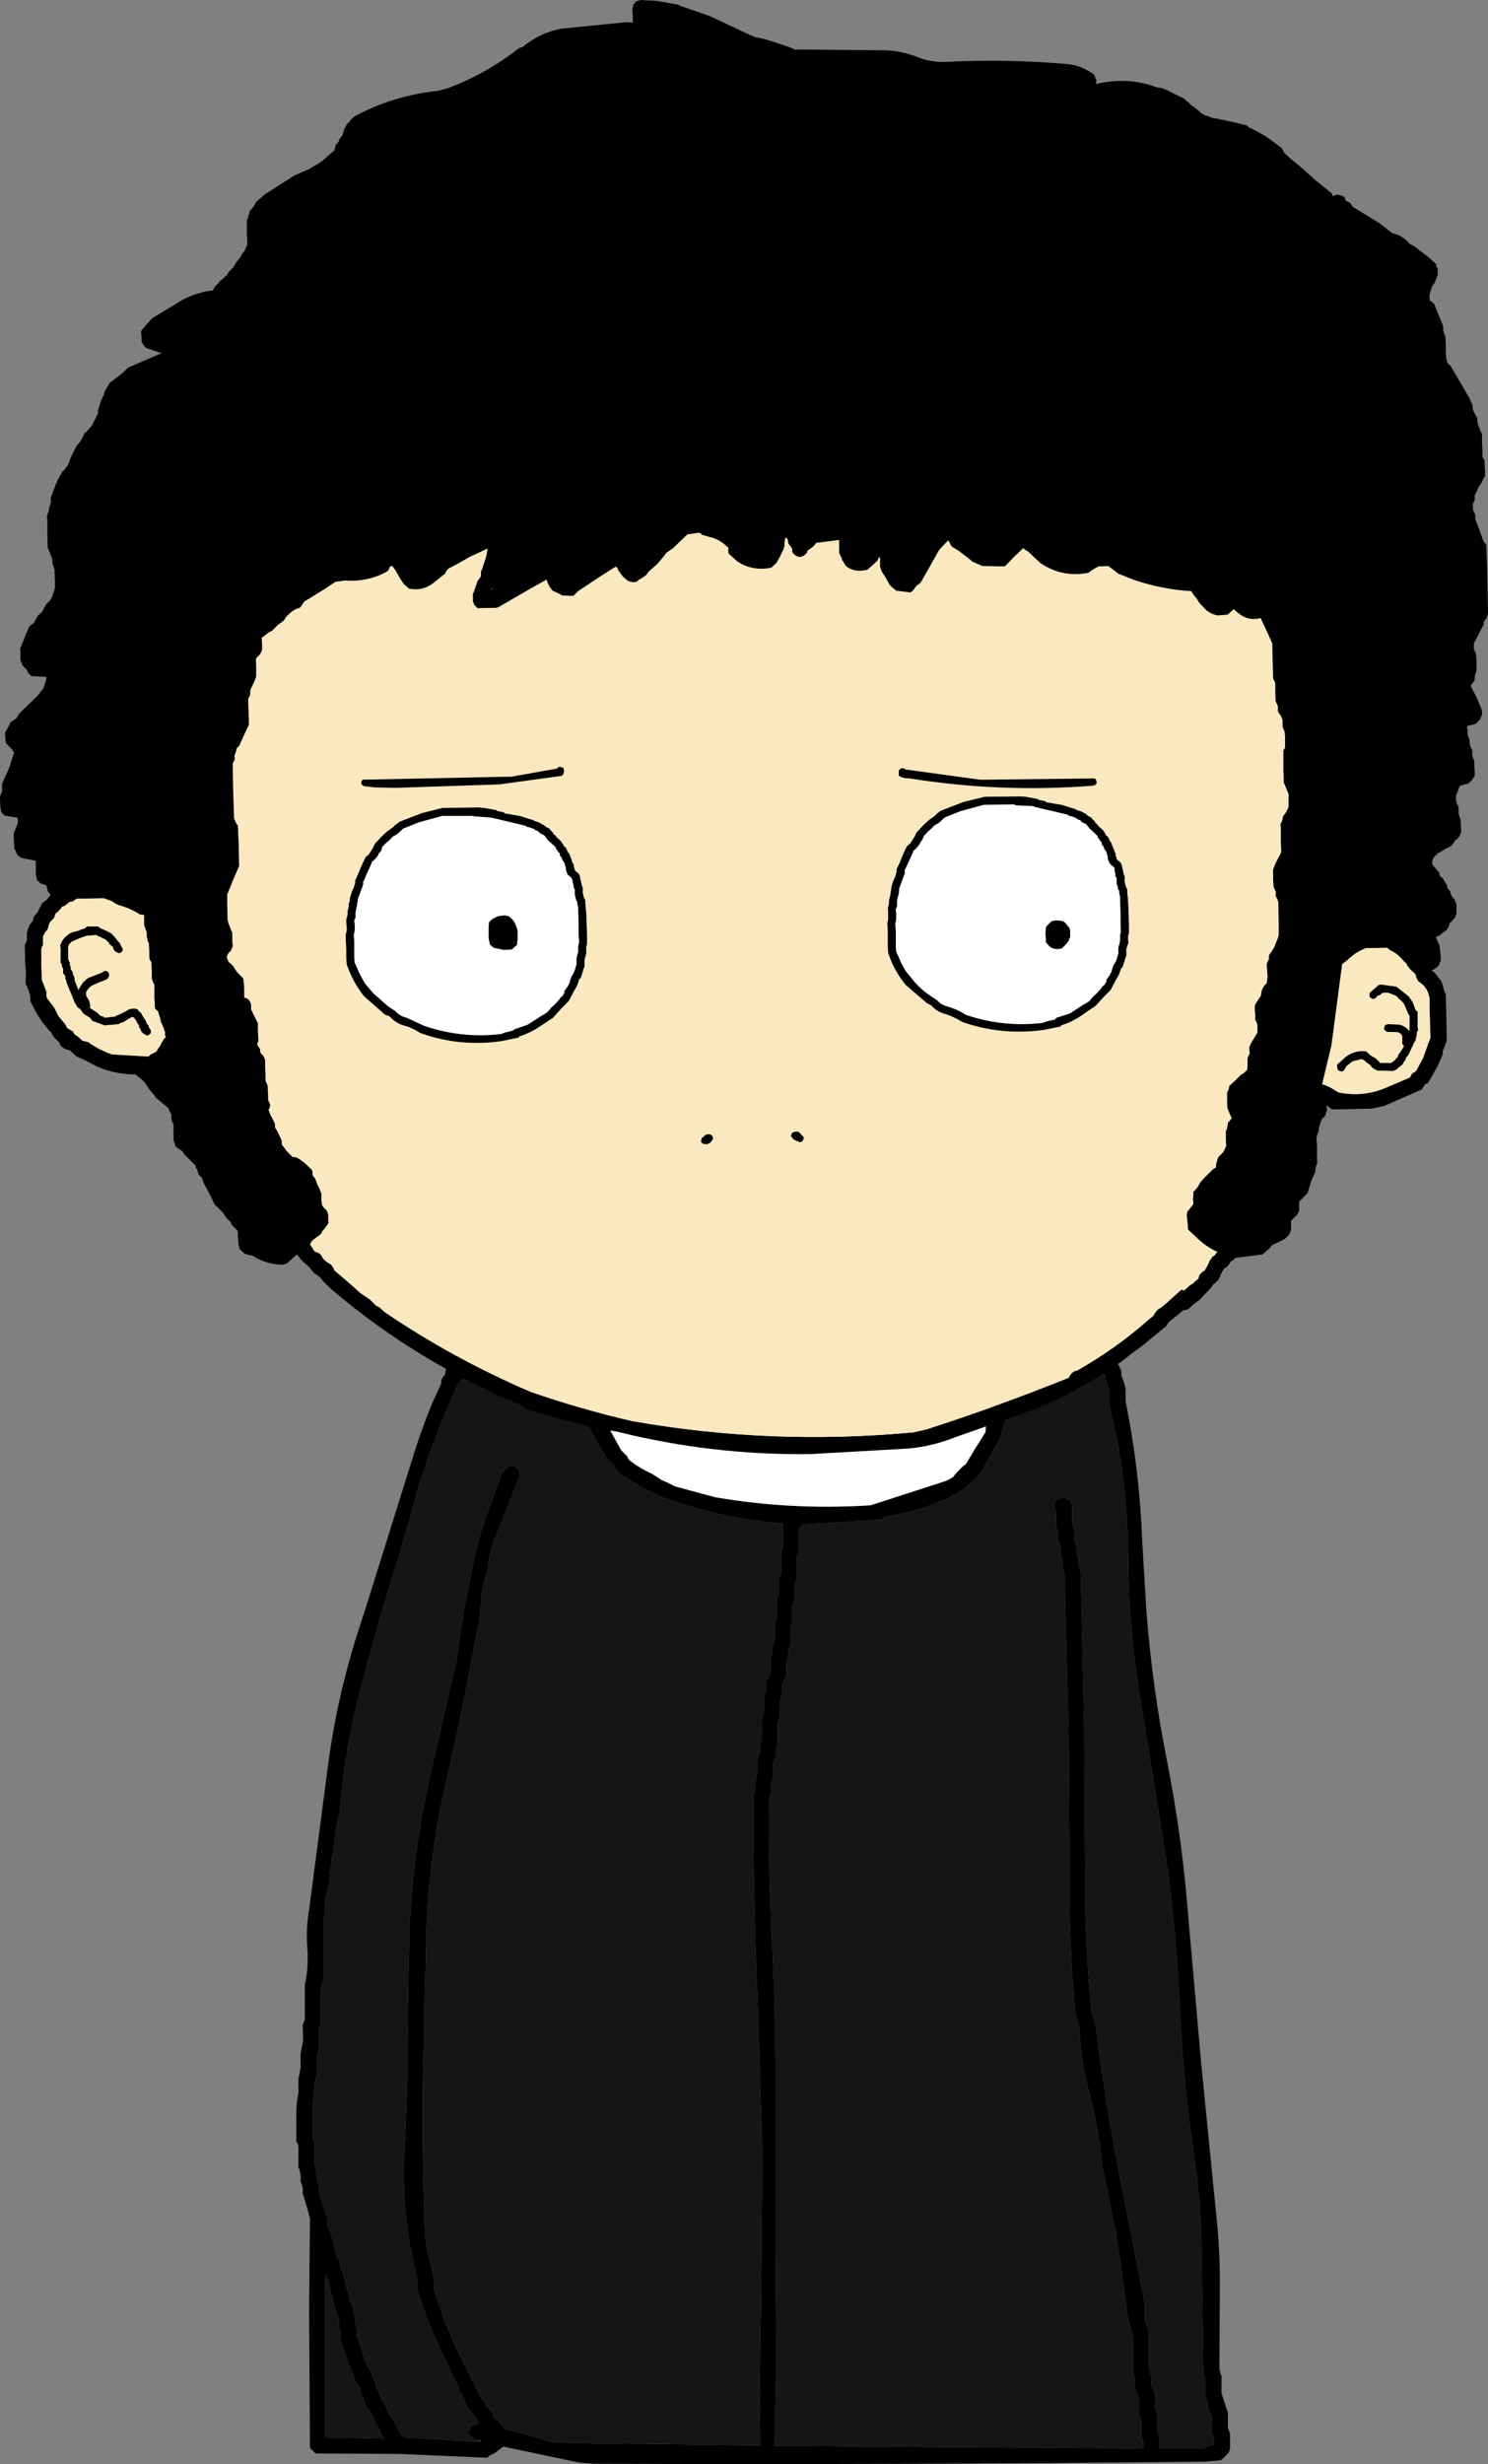
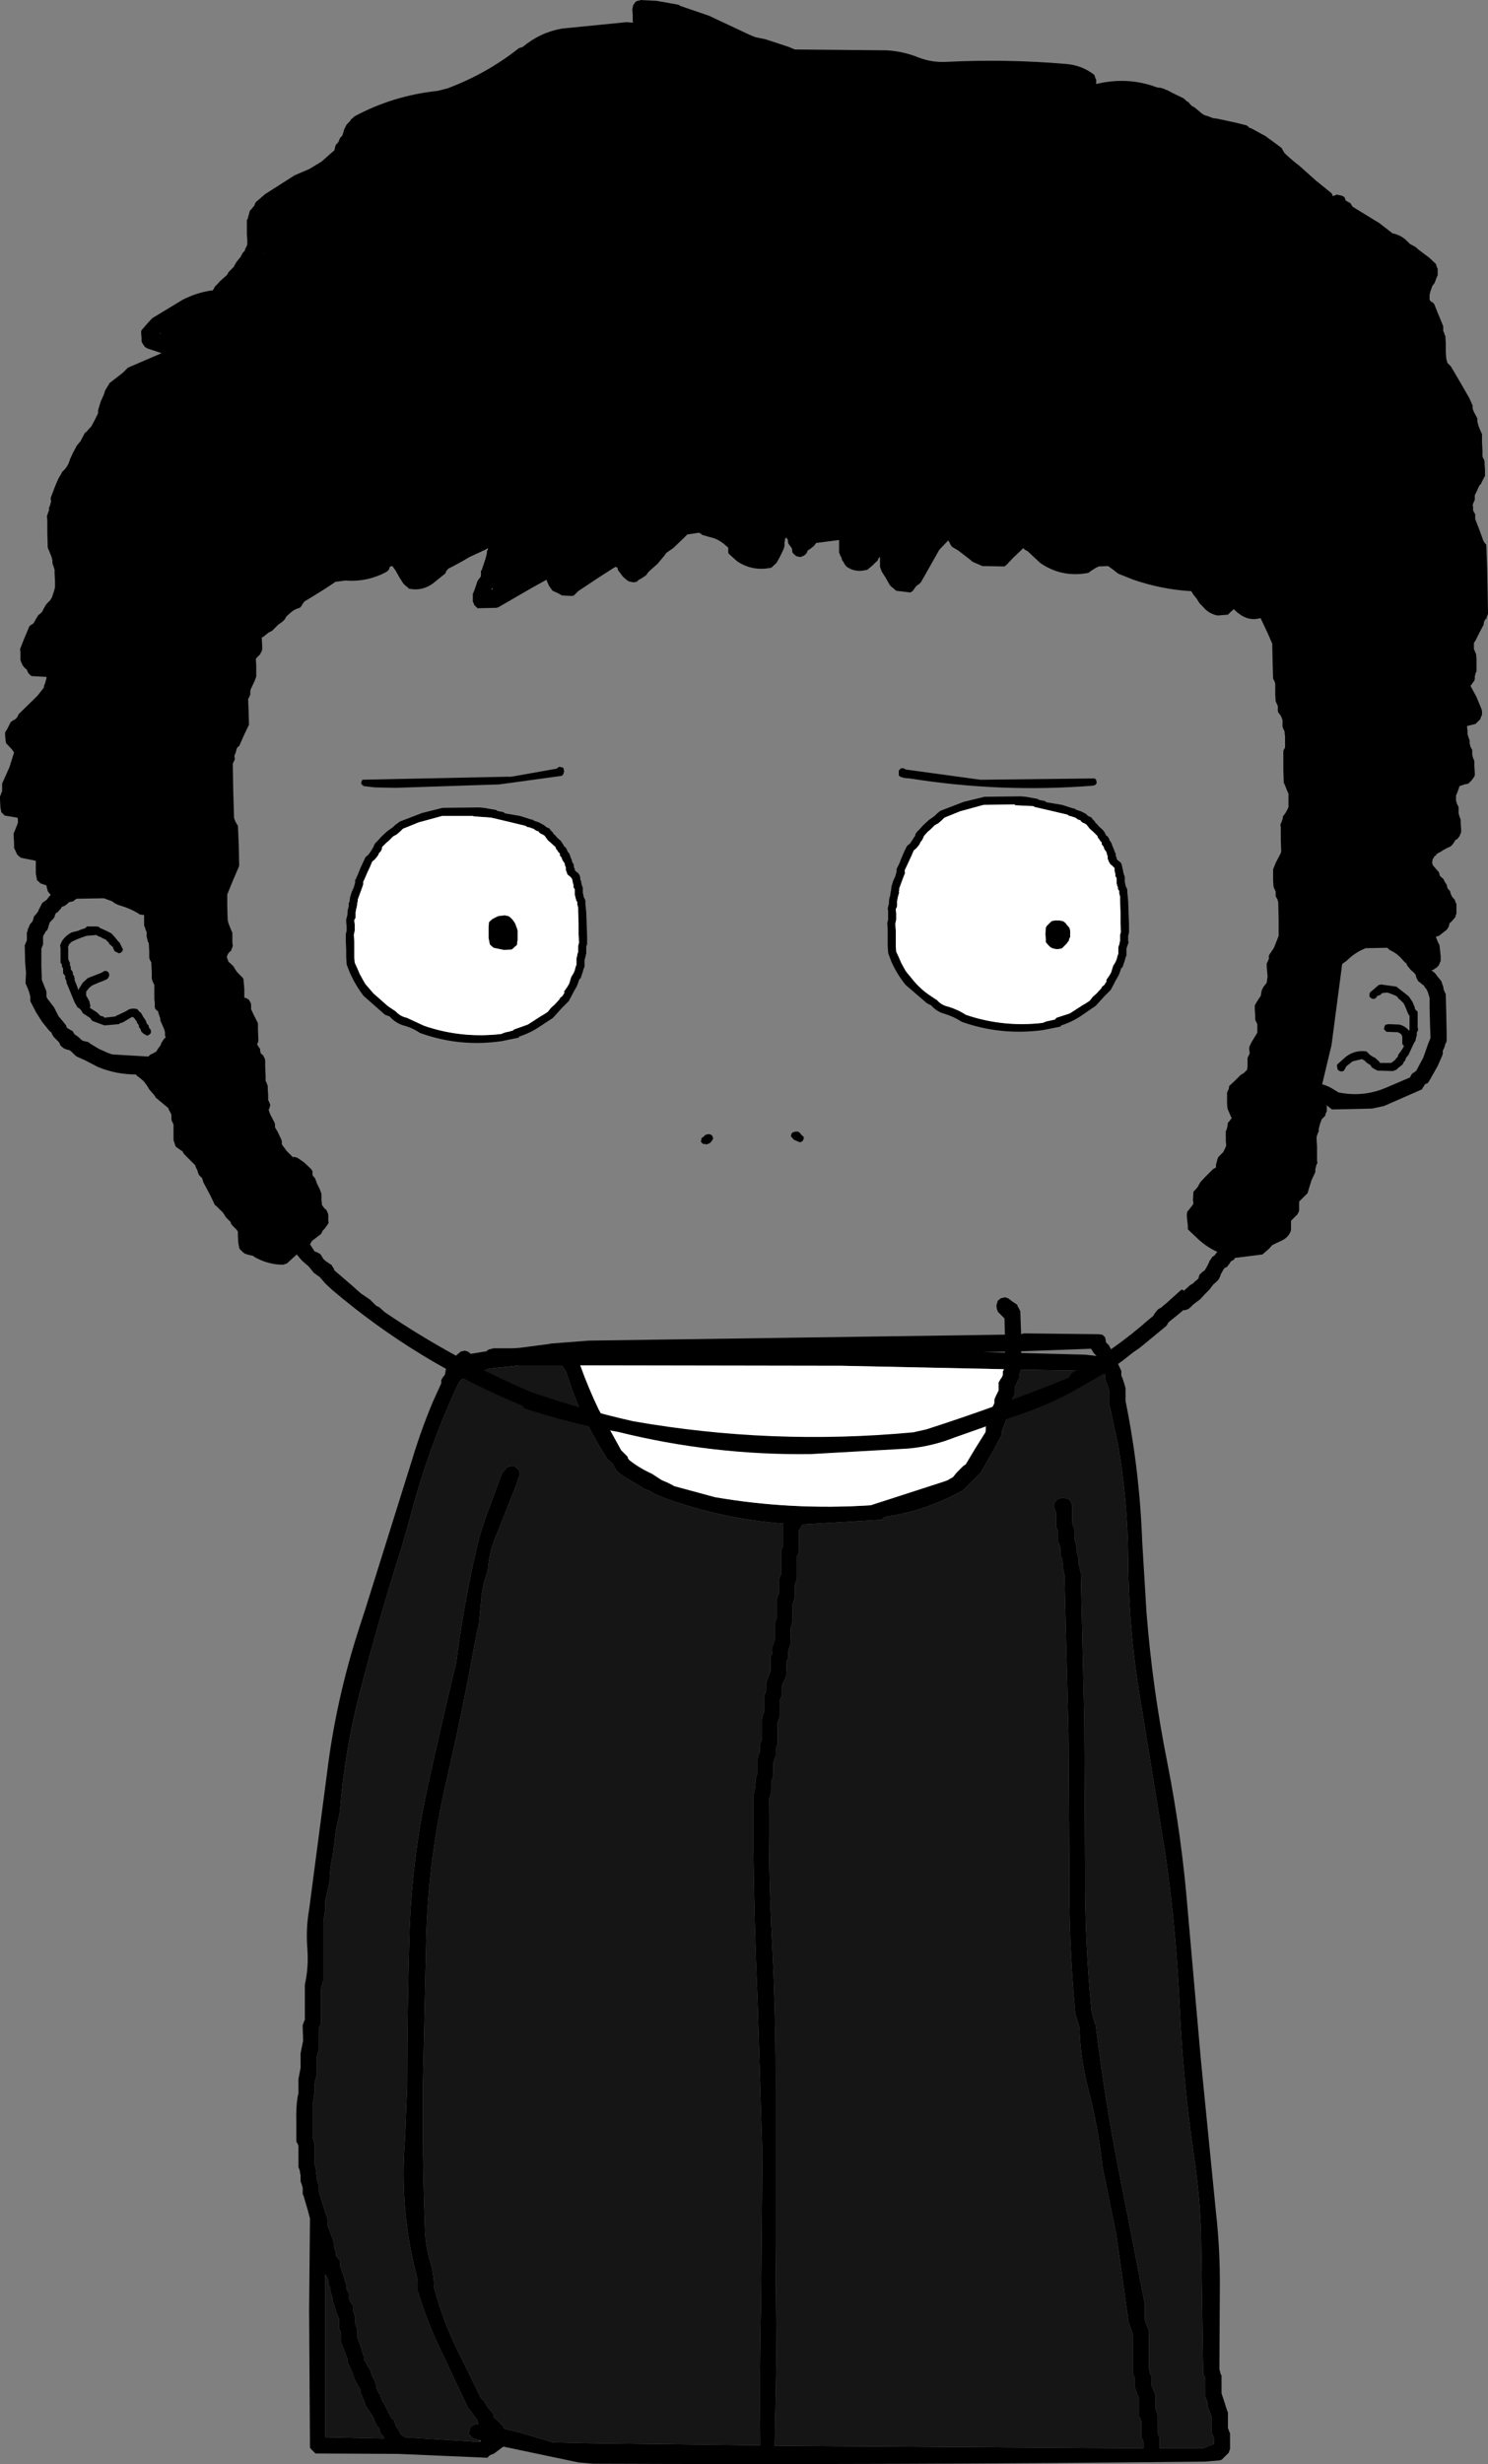
<svg xmlns="http://www.w3.org/2000/svg" height="288.85px" width="174.5px">
  <rect width="100%" height="100%" fill="#808080" stroke="none" />
  <g transform="matrix(1.0, 0.0, 0.0, 1.0, -31.55, 78.7)">
    <path d="M163.4 83.5 L163.55 84.05 163.55 84.45 163.55 85.0 163.55 85.55 Q165.2 93.7 165.5 102.05 L166.0 110.3 Q166.7 119.2 168.45 127.95 170.15 136.6 170.85 145.4 L172.4 163.0 174.15 180.65 Q174.65 185.1 174.6 189.65 L174.55 199.0 174.6 199.2 174.65 199.4 174.7 199.6 174.8 199.75 174.8 200.35 174.8 201.25 174.8 201.85 175.05 202.6 175.4 203.7 175.55 204.1 175.55 204.45 175.55 205.0 175.55 205.75 175.55 205.95 175.65 206.15 175.7 206.35 175.8 206.5 175.8 207.1 175.8 207.85 175.8 208.4 175.75 208.5 175.7 208.65 175.65 208.8 175.6 208.85 175.45 209.0 175.3 209.15 175.25 209.2 174.85 209.6 174.65 209.7 172.9 209.85 Q137.0 210.25 101.1 210.1 L99.4 209.95 90.6 208.1 90.5 208.15 89.5 208.9 89.4 208.95 89.0 209.1 88.85 209.25 88.7 209.4 78.3 208.95 68.55 208.9 68.35 208.7 67.95 208.3 67.9 208.15 67.8 192.2 67.9 181.35 67.65 180.4 67.15 178.7 67.05 178.5 67.05 178.35 67.05 178.15 67.05 177.75 67.0 177.6 66.95 177.4 66.8 177.0 66.8 176.85 66.8 176.65 66.8 176.25 66.75 176.1 66.7 175.7 66.55 175.35 66.55 174.4 66.55 173.25 66.55 172.9 66.5 172.7 66.4 172.5 66.3 172.35 66.3 169.9 Q66.25 168.45 66.45 167.1 L66.55 166.7 66.55 166.15 66.55 165.2 66.55 165.0 66.8 163.7 66.8 162.4 66.8 162.0 67.1 160.5 67.05 159.0 67.05 158.65 67.15 158.45 67.2 158.25 67.3 158.1 67.3 156.2 67.3 154.3 67.3 153.95 Q67.75 151.95 67.6 149.8 67.4 147.45 67.8 145.15 L69.9 129.15 Q70.95 120.5 73.7 112.05 L74.4 109.9 79.85 92.5 Q80.9 89.0 82.3 85.65 L83.3 83.45 83.3 83.25 83.3 83.05 83.4 82.9 83.55 82.65 83.7 82.5 83.75 82.3 83.8 82.1 83.8 82.0 83.85 81.8 83.9 81.6 84.1 81.45 84.15 81.35 84.3 81.2 84.5 81.0 84.7 80.8 84.8 80.6 84.9 80.45 85.0 80.25 85.2 80.05 85.4 79.9 85.55 79.75 85.7 79.7 86.0 79.65 86.0 79.6 86.45 79.75 86.7 79.95 86.75 80.0 88.6 79.7 88.75 79.55 89.0 79.45 89.3 79.4 89.35 79.35 91.65 79.35 92.45 79.3 95.9 78.85 96.1 78.8 100.6 78.45 149.4 77.75 149.35 76.05 149.35 75.85 149.2 75.7 148.8 75.3 148.6 75.1 148.45 74.75 148.4 74.35 148.55 73.8 148.7 73.65 148.9 73.5 149.05 73.45 149.35 73.4 149.35 73.35 149.8 73.5 150.25 73.85 150.85 74.25 150.9 74.45 151.0 74.6 151.1 74.8 151.2 75.0 151.3 77.7 151.6 77.6 160.35 77.7 160.8 77.75 161.05 77.95 161.15 78.1 161.2 78.3 161.25 78.65 161.4 78.8 161.6 79.0 162.25 80.3 163.05 82.0 163.05 82.2 163.05 82.35 163.05 82.55 163.2 82.9 163.4 83.5 M163.85 103.95 Q163.8 97.2 162.65 90.6 L161.65 85.95 161.65 85.55 161.65 85.0 161.65 84.45 161.55 84.05 161.35 83.5 161.15 82.95 161.15 82.75 161.15 82.55 161.15 82.5 161.1 82.45 160.05 82.05 159.6 82.0 151.3 81.85 151.3 81.95 151.2 82.1 151.15 82.3 151.05 82.5 151.05 82.7 151.05 82.85 150.95 83.05 150.8 83.4 150.7 83.6 150.6 83.8 150.55 84.0 150.55 84.2 150.55 84.35 150.55 84.55 150.55 84.75 150.45 84.95 150.3 85.3 150.1 85.7 150.05 85.85 150.05 86.05 150.05 86.25 149.95 86.45 149.85 86.65 149.8 86.8 149.8 87.0 149.8 87.2 149.55 87.75 149.25 88.5 149.05 89.05 149.05 89.25 149.05 89.45 147.95 91.5 146.55 93.95 145.75 94.75 144.45 96.0 Q140.2 98.4 135.35 99.1 L135.1 99.3 134.9 99.45 125.65 100.0 125.5 100.3 125.25 100.7 125.25 101.6 125.25 102.95 125.25 103.1 125.2 103.3 125.15 103.5 125.0 103.7 125.0 104.6 125.0 105.95 125.0 106.3 124.95 106.5 124.9 106.7 124.75 107.05 124.75 107.45 124.75 108.2 124.75 108.55 124.7 108.75 124.65 108.95 124.5 109.3 124.5 110.05 124.5 111.2 124.5 111.35 124.45 111.55 124.4 111.75 124.25 112.1 124.3 112.7 124.25 113.6 124.25 114.0 124.2 114.2 124.15 114.35 124.0 114.75 124.0 114.95 124.0 115.1 124.0 115.5 123.95 115.7 123.85 115.9 123.75 116.05 123.8 116.6 123.75 117.55 123.75 117.75 123.7 117.95 123.4 118.5 123.25 118.85 123.25 119.05 123.25 119.45 123.25 120.0 123.2 120.2 123.1 120.4 123.0 120.55 123.0 121.1 123.0 122.05 123.0 122.45 122.95 122.6 122.9 122.8 122.75 123.2 122.75 124.1 122.75 125.45 122.75 125.6 122.7 125.8 122.65 126.0 122.5 126.35 122.5 126.55 122.5 126.75 122.5 127.15 122.45 127.3 122.4 127.5 122.25 127.9 122.25 128.25 122.25 129.0 122.25 129.4 122.2 129.55 122.15 129.75 122.0 130.15 122.0 130.3 122.0 130.7 122.0 131.25 121.95 131.45 121.9 131.8 121.75 132.2 Q121.65 140.75 122.1 149.25 122.55 157.95 122.5 166.7 L122.5 184.5 122.6 197.85 122.4 208.0 165.65 208.3 165.65 208.15 165.65 207.6 165.6 207.4 165.5 207.2 165.4 207.0 165.4 206.45 165.4 205.5 165.4 205.15 165.35 204.95 165.25 204.75 165.15 204.6 165.15 204.0 165.15 202.9 165.15 202.5 165.0 202.15 164.8 201.6 164.65 201.2 164.65 201.0 164.65 200.85 164.65 200.45 164.65 200.25 164.65 200.1 164.55 199.9 164.45 199.7 164.4 199.5 164.4 197.45 164.4 195.0 164.3 194.65 164.05 193.9 163.9 193.5 162.45 183.2 160.85 175.35 Q160.35 170.65 159.15 166.1 158.25 162.65 158.15 159.0 L158.0 158.45 157.7 157.5 157.65 157.35 Q156.85 148.7 156.95 140.05 L156.85 124.5 156.4 106.7 156.4 105.95 156.25 105.35 156.15 104.45 156.15 104.25 156.1 104.05 156.05 103.85 155.95 103.7 155.9 103.5 155.9 103.3 155.9 103.1 155.9 102.95 155.9 102.75 155.85 102.55 155.8 102.35 155.7 102.2 155.65 102.0 155.65 101.8 155.65 101.6 155.65 101.25 155.65 100.85 155.6 100.7 155.5 100.5 155.4 100.3 155.4 99.95 155.4 99.2 155.4 98.6 155.35 98.45 155.25 98.25 155.15 97.85 155.15 97.7 155.2 97.5 155.3 97.35 155.45 97.15 155.65 97.0 155.8 96.95 156.1 96.9 156.1 96.85 156.35 96.9 156.8 97.0 157.05 97.2 157.15 97.4 157.2 97.55 157.3 97.75 157.3 98.3 157.3 99.45 157.3 99.8 157.35 100.0 157.4 100.2 157.45 100.35 157.55 100.55 157.55 100.75 157.55 100.95 157.55 101.3 157.55 101.7 157.6 101.85 157.65 102.05 157.7 102.25 157.8 102.45 157.8 102.6 157.8 102.8 157.8 103.0 157.8 103.2 157.85 103.35 157.9 103.55 157.95 103.75 158.05 103.95 158.05 104.1 158.05 104.3 158.05 104.5 158.05 104.7 158.1 104.9 158.15 105.05 158.25 105.45 158.3 105.65 158.7 122.9 158.8 140.7 Q158.75 148.85 159.55 157.0 L159.7 157.6 159.95 158.5 160.05 158.7 Q161.1 167.4 162.8 176.0 L165.8 191.35 165.8 191.9 165.8 192.85 165.8 193.2 165.9 193.6 166.15 194.15 166.3 194.5 166.3 196.6 166.3 199.0 166.35 199.2 166.4 199.4 166.45 199.6 166.55 199.75 166.55 199.95 166.55 200.15 166.55 200.5 166.55 200.7 166.65 201.1 166.9 201.65 167.05 202.0 167.05 202.4 167.05 202.95 167.05 203.5 167.05 203.7 167.15 203.9 167.2 204.1 167.3 204.25 167.3 204.85 167.3 205.95 167.3 206.35 167.35 206.5 167.4 206.7 167.45 206.9 167.55 207.1 167.55 207.85 167.55 208.3 172.65 208.3 173.65 207.9 173.9 207.8 173.9 207.1 173.85 206.9 173.75 206.7 173.65 206.5 173.65 205.95 173.65 205.2 173.65 204.65 173.5 204.25 173.3 203.7 173.15 203.35 173.15 203.15 173.15 202.95 173.1 202.75 173.05 202.6 172.95 202.4 172.9 202.2 172.9 201.65 172.9 200.7 172.9 200.15 172.85 199.95 172.75 199.75 172.65 199.6 172.4 183.1 Q172.25 178.65 171.6 174.25 170.3 165.5 169.9 156.65 169.5 147.85 168.3 139.2 L165.45 121.55 Q163.9 112.85 163.85 103.95 M87.8 207.35 L87.05 207.15 86.85 206.95 86.65 206.75 86.55 206.6 86.55 206.4 86.6 206.2 86.65 206.0 86.7 205.85 86.9 205.65 87.1 205.55 87.2 205.5 87.5 205.45 87.5 205.4 87.65 205.45 87.6 205.25 87.55 205.1 87.5 204.9 87.3 204.7 87.15 204.5 87.05 204.35 86.8 204.0 86.45 203.6 82.7 195.65 Q81.45 192.85 80.55 189.9 L80.55 189.5 80.55 188.95 80.55 188.6 Q78.35 180.55 79.05 172.05 L79.3 165.7 Q79.3 157.1 79.55 148.45 79.8 139.5 81.7 130.75 83.3 123.45 85.05 116.2 85.85 109.9 87.25 103.65 87.85 100.8 88.9 98.1 L90.4 94.05 90.5 93.9 90.85 93.5 91.0 93.3 91.25 93.2 91.55 93.15 91.6 93.1 92.0 93.25 92.25 93.45 92.4 93.65 92.45 93.8 92.5 94.0 92.5 94.2 92.35 94.55 92.2 95.1 89.9 100.9 Q88.9 103.05 88.75 105.45 88.15 107.0 88.0 108.6 L87.7 111.8 87.45 112.75 87.25 113.85 87.2 114.05 Q85.7 122.35 83.8 130.5 81.85 139.05 81.55 147.85 L81.15 165.25 Q81.05 174.25 81.4 183.05 81.5 184.7 81.95 186.25 82.45 187.8 82.45 189.45 83.5 193.4 85.3 197.0 L87.95 202.4 88.3 202.75 88.75 203.5 88.95 203.7 89.25 204.1 89.4 204.25 89.45 204.45 89.45 204.65 89.85 205.0 90.6 205.75 90.65 205.95 90.65 206.0 92.55 206.45 96.4 207.6 100.6 207.7 120.7 207.95 Q120.6 199.6 120.8 191.2 L120.95 173.75 120.4 155.95 Q120.0 147.05 119.9 138.15 L119.9 131.75 120.05 131.2 120.15 130.25 120.15 129.9 120.2 129.7 120.25 129.5 120.4 129.15 120.4 128.55 120.4 127.65 120.4 127.45 120.45 127.25 120.5 127.05 120.65 126.7 120.65 126.5 120.65 126.3 120.65 125.95 120.7 125.75 120.75 125.55 120.9 125.2 120.9 124.25 120.9 122.95 120.9 122.75 120.95 122.55 121.0 122.35 121.15 122.0 121.15 121.45 121.15 120.5 121.15 120.1 121.2 119.95 121.3 119.75 121.4 119.55 121.4 119.35 121.4 119.0 121.4 118.6 121.5 118.25 121.8 117.5 121.9 117.3 121.9 116.75 121.9 115.8 121.9 115.6 121.95 115.45 122.05 115.25 122.15 115.05 122.15 114.85 122.15 114.7 122.15 114.3 122.2 114.1 122.25 113.95 122.4 113.55 122.4 113.0 122.4 112.05 122.4 111.7 122.45 111.5 122.5 111.3 122.65 110.95 122.65 110.2 122.65 109.05 122.65 108.7 122.7 108.5 122.8 108.3 122.9 108.1 122.9 107.55 122.9 106.6 122.9 106.45 122.95 106.25 123.05 106.05 123.15 105.85 123.15 104.75 123.15 103.25 123.15 103.05 123.2 102.9 123.3 102.7 123.4 102.5 123.4 101.55 123.4 100.25 123.4 99.9 Q116.15 99.35 109.2 96.8 L108.3 96.4 107.7 96.05 107.15 95.85 104.5 94.25 Q103.8 93.8 103.5 93.05 L103.35 92.85 102.95 92.5 102.75 92.3 Q100.95 89.45 99.5 86.4 L98.65 84.25 97.9 82.0 97.75 81.8 97.45 81.4 97.45 81.35 92.45 81.35 89.15 81.7 88.9 81.75 88.85 81.75 87.65 82.25 87.45 82.35 86.55 82.65 86.1 82.85 85.6 83.05 85.3 83.5 85.2 83.7 Q81.65 91.35 79.55 99.55 L78.6 102.85 Q75.95 111.2 73.75 119.7 71.95 126.6 71.4 133.75 L70.95 135.8 70.6 138.65 Q70.2 140.3 70.2 142.0 L70.0 142.75 69.75 143.9 69.7 144.05 69.7 145.0 69.55 146.15 69.45 146.5 69.45 149.7 69.45 153.45 69.4 153.65 69.3 154.0 69.2 154.4 69.2 156.25 69.2 158.15 69.2 158.5 69.1 158.7 69.0 158.9 68.95 159.1 68.95 160.0 68.95 161.15 68.95 161.5 68.9 161.7 68.8 162.05 68.7 162.45 68.7 163.2 68.7 164.35 68.7 164.5 68.65 164.7 68.55 165.05 68.45 165.45 68.45 166.4 68.3 167.5 68.2 167.9 68.2 169.6 68.2 171.45 68.2 171.85 68.25 172.0 68.3 172.2 68.45 172.6 68.45 173.5 68.45 174.65 68.45 175.0 68.6 175.6 68.7 176.5 68.7 176.7 68.75 176.9 68.8 177.1 68.95 177.45 68.95 177.65 68.95 177.85 68.95 178.2 69.4 179.7 69.9 181.2 69.95 181.4 69.95 181.6 69.95 181.75 69.95 182.15 70.25 182.9 70.65 184.0 70.7 184.2 70.7 184.4 70.7 184.6 70.75 184.75 70.8 184.95 70.95 185.35 70.95 185.5 70.95 185.7 71.1 185.9 71.25 186.1 71.4 186.25 71.45 186.45 71.45 186.65 71.45 187.0 71.8 187.95 72.15 189.1 72.2 189.25 72.2 189.45 72.2 189.65 72.3 189.85 72.4 190.0 72.45 190.2 72.45 190.4 72.45 190.6 72.5 190.75 72.65 191.15 72.9 191.5 72.95 191.7 72.95 191.9 72.95 192.1 73.0 192.25 73.05 192.45 73.2 192.85 73.2 193.0 73.2 193.2 73.2 193.6 73.25 193.75 73.3 193.95 73.45 194.35 73.45 194.5 73.45 194.9 73.45 195.25 73.8 196.2 74.15 197.35 74.2 197.5 74.2 197.7 74.2 197.9 74.35 198.1 74.5 198.25 74.55 198.45 74.65 198.65 74.9 199.0 75.25 199.95 Q75.65 200.55 75.7 201.25 L75.75 201.45 75.9 201.65 76.0 201.85 76.15 202.0 Q76.25 202.65 76.65 203.15 L77.3 204.45 77.4 204.65 77.55 204.85 77.75 205.0 77.8 205.2 77.9 205.4 78.0 205.75 78.2 205.95 78.3 206.15 78.4 206.35 78.45 206.5 78.6 206.7 78.9 206.9 79.0 207.0 87.75 207.55 87.95 207.4 87.8 207.35 M149.25 81.8 L130.25 81.4 130.0 81.4 99.6 81.35 Q100.55 84.0 101.75 86.5 L104.4 91.3 104.6 91.5 104.95 91.85 105.15 92.05 105.2 92.25 105.35 92.45 Q106.55 93.4 108.0 94.05 L109.15 94.8 109.75 95.05 110.45 95.4 110.6 95.5 115.4 96.8 Q124.4 98.35 133.65 97.75 L142.15 95.0 142.3 94.95 142.7 94.8 142.95 94.65 143.3 94.45 143.75 93.9 144.5 93.15 144.8 92.95 145.85 91.2 147.1 89.2 147.15 89.0 147.15 88.8 147.15 88.6 147.35 88.05 147.65 87.3 147.9 86.75 147.9 86.55 147.9 86.35 147.95 86.2 148.05 86.0 148.15 85.8 148.15 85.6 148.15 85.45 148.2 85.25 148.35 84.9 148.55 84.5 148.65 84.3 148.65 84.1 148.65 83.95 148.65 83.75 148.65 83.55 148.65 83.35 148.75 83.2 148.85 83.0 149.0 82.8 149.1 82.6 149.15 82.45 149.15 82.25 149.15 82.05 149.25 81.9 149.3 81.8 149.25 81.8 M159.5 79.4 L151.3 79.7 151.3 79.9 158.85 80.1 160.15 80.25 159.85 79.95 159.5 79.4 M149.4 79.75 L146.8 79.8 149.4 79.85 149.4 79.75 M70.0 188.45 L69.7 187.9 69.7 196.0 69.7 207.0 76.55 207.15 76.55 207.0 76.45 206.85 76.25 206.65 76.15 206.45 76.1 206.25 76.05 206.1 76.0 205.9 75.8 205.7 75.65 205.5 75.3 204.6 74.4 203.25 74.3 202.9 74.0 202.15 73.8 201.75 73.8 201.6 73.8 201.4 73.6 201.05 73.25 200.45 73.15 200.25 72.9 199.5 72.4 198.4 72.3 198.2 72.3 198.0 72.3 197.85 72.0 197.05 71.65 196.15 71.55 195.95 71.55 195.75 71.55 195.4 71.55 194.85 71.5 194.65 71.4 194.45 71.3 194.25 71.3 194.1 71.3 193.7 71.3 193.15 71.0 192.4 70.65 191.25 70.55 191.1 70.55 190.9 70.55 190.7 70.5 190.5 70.45 190.35 70.3 189.95 70.3 189.75 70.3 189.6 70.2 189.4 70.15 189.2 70.05 189.0 70.05 188.85 70.05 188.65 70.0 188.45" fill="#000000" fill-rule="evenodd" stroke="none" />
    <path d="M87.75 207.55 L79.0 207.0 78.9 206.9 78.6 206.7 78.45 206.5 78.4 206.35 78.3 206.15 78.2 205.95 78.0 205.75 77.9 205.4 77.8 205.2 77.75 205.0 77.55 204.85 77.4 204.65 77.3 204.45 76.65 203.15 Q76.25 202.65 76.15 202.0 L76.0 201.85 75.9 201.65 75.75 201.45 75.7 201.25 Q75.65 200.55 75.25 199.95 L74.9 199.0 74.65 198.65 74.55 198.45 74.5 198.25 74.35 198.1 74.2 197.9 74.2 197.7 74.2 197.5 74.15 197.35 73.8 196.2 73.45 195.25 73.45 194.9 73.45 194.5 73.45 194.35 73.3 193.95 73.25 193.75 73.2 193.6 73.2 193.2 73.2 193.0 73.2 192.85 73.05 192.45 73.0 192.25 72.95 192.1 72.95 191.9 72.95 191.7 72.9 191.5 72.65 191.15 72.5 190.75 72.45 190.6 72.45 190.4 72.45 190.2 72.4 190.0 72.3 189.85 72.2 189.65 72.2 189.45 72.2 189.25 72.15 189.1 71.8 187.95 71.45 187.0 71.45 186.65 71.45 186.45 71.4 186.25 71.25 186.1 71.1 185.9 70.95 185.7 70.95 185.5 70.95 185.35 70.8 184.95 70.75 184.75 70.7 184.6 70.7 184.4 70.7 184.2 70.65 184.0 70.25 182.9 69.95 182.15 69.95 181.75 69.95 181.6 69.95 181.4 69.9 181.2 69.4 179.7 68.95 178.2 68.95 177.85 68.95 177.65 68.95 177.45 68.8 177.1 68.75 176.9 68.7 176.7 68.7 176.5 68.6 175.6 68.45 175.0 68.45 174.65 68.45 173.5 68.45 172.6 68.3 172.2 68.25 172.0 68.2 171.85 68.2 171.45 68.2 169.6 68.2 167.9 68.3 167.5 68.45 166.4 68.45 165.45 68.55 165.05 68.65 164.7 68.7 164.5 68.7 164.35 68.7 163.2 68.7 162.45 68.8 162.05 68.9 161.7 68.95 161.5 68.95 161.15 68.95 160.0 68.95 159.1 69.0 158.9 69.1 158.7 69.2 158.5 69.2 158.15 69.2 156.25 69.2 154.4 69.3 154.0 69.4 153.65 69.45 153.45 69.45 149.7 69.45 146.5 69.55 146.15 69.7 145.0 69.7 144.05 69.75 143.9 70.0 142.75 70.2 142.0 Q70.2 140.3 70.6 138.65 L70.95 135.8 71.4 133.75 Q71.95 126.6 73.75 119.7 75.95 111.2 78.6 102.85 L79.55 99.55 Q81.65 91.35 85.2 83.7 L85.3 83.5 85.6 83.05 86.1 82.85 86.55 82.65 87.45 82.35 87.65 82.25 88.85 81.75 88.9 81.75 89.15 81.7 92.45 81.35 97.45 81.35 97.45 81.4 97.75 81.8 97.9 82.0 98.65 84.25 99.5 86.4 Q100.95 89.45 102.75 92.3 L102.95 92.5 103.35 92.85 103.5 93.05 Q103.8 93.8 104.5 94.25 L107.15 95.85 107.7 96.05 108.3 96.4 109.2 96.8 Q116.15 99.35 123.4 99.9 L123.4 100.25 123.4 101.55 123.4 102.5 123.3 102.7 123.2 102.9 123.15 103.05 123.15 103.25 123.15 104.75 123.15 105.85 123.05 106.05 122.95 106.25 122.9 106.45 122.9 106.6 122.9 107.55 122.9 108.1 122.8 108.3 122.7 108.5 122.65 108.7 122.65 109.05 122.65 110.2 122.65 110.95 122.5 111.3 122.45 111.5 122.4 111.7 122.4 112.05 122.4 113.0 122.4 113.55 122.25 113.95 122.2 114.1 122.15 114.3 122.15 114.7 122.15 114.85 122.15 115.05 122.05 115.25 121.95 115.45 121.9 115.6 121.9 115.8 121.9 116.75 121.9 117.3 121.8 117.5 121.5 118.25 121.4 118.6 121.4 119.0 121.4 119.35 121.4 119.55 121.3 119.75 121.2 119.95 121.15 120.1 121.15 120.5 121.15 121.45 121.15 122.0 121.0 122.35 120.95 122.55 120.9 122.75 120.9 122.95 120.9 124.25 120.9 125.2 120.75 125.55 120.7 125.75 120.65 125.95 120.65 126.3 120.65 126.5 120.65 126.7 120.5 127.05 120.45 127.25 120.4 127.45 120.4 127.65 120.4 128.55 120.4 129.15 120.25 129.5 120.2 129.7 120.15 129.9 120.15 130.25 120.05 131.2 119.9 131.75 119.9 138.15 Q120.0 147.05 120.4 155.95 L120.95 173.75 120.8 191.2 Q120.6 199.6 120.7 207.95 L100.6 207.7 96.4 207.6 92.55 206.45 90.65 206.0 90.65 205.95 90.6 205.75 89.85 205.0 89.45 204.65 89.45 204.45 89.4 204.25 89.25 204.1 88.95 203.7 88.75 203.5 88.3 202.75 87.95 202.4 85.3 197.0 Q83.5 193.4 82.45 189.45 82.45 187.8 81.95 186.25 81.5 184.7 81.4 183.05 81.05 174.25 81.15 165.25 L81.55 147.85 Q81.85 139.05 83.8 130.5 85.7 122.35 87.2 114.05 L87.25 113.85 87.45 112.75 87.7 111.8 88.0 108.6 Q88.15 107.0 88.75 105.45 88.9 103.05 89.9 100.9 L92.2 95.1 92.35 94.55 92.5 94.2 92.5 94.0 92.45 93.8 92.4 93.65 92.25 93.45 92.0 93.25 91.6 93.1 91.55 93.15 91.25 93.2 91.0 93.3 90.85 93.5 90.5 93.9 90.4 94.05 88.9 98.1 Q87.85 100.8 87.25 103.65 85.85 109.9 85.05 116.2 83.3 123.45 81.7 130.75 79.8 139.5 79.55 148.45 79.3 157.1 79.3 165.7 L79.05 172.05 Q78.35 180.55 80.55 188.6 L80.55 188.95 80.55 189.5 80.55 189.9 Q81.45 192.85 82.7 195.65 L86.45 203.6 86.8 204.0 87.05 204.35 87.15 204.5 87.3 204.7 87.5 204.9 87.55 205.1 87.6 205.25 87.65 205.45 87.5 205.4 87.5 205.45 87.2 205.5 87.1 205.55 86.9 205.65 86.7 205.85 86.65 206.0 86.6 206.2 86.55 206.4 86.55 206.6 86.65 206.75 86.85 206.95 87.05 207.15 87.8 207.35 87.75 207.55 M163.85 103.95 Q163.9 112.85 165.45 121.55 L168.3 139.2 Q169.5 147.85 169.9 156.65 170.3 165.5 171.6 174.25 172.25 178.65 172.4 183.1 L172.65 199.6 172.75 199.75 172.85 199.95 172.9 200.15 172.9 200.7 172.9 201.65 172.9 202.2 172.95 202.4 173.05 202.6 173.1 202.75 173.15 202.95 173.15 203.15 173.15 203.35 173.3 203.7 173.5 204.25 173.65 204.65 173.65 205.2 173.65 205.95 173.65 206.5 173.75 206.7 173.85 206.9 173.9 207.1 173.9 207.8 173.65 207.9 172.65 208.3 167.55 208.3 167.55 207.85 167.55 207.1 167.45 206.9 167.4 206.7 167.35 206.5 167.3 206.35 167.3 205.95 167.3 204.85 167.3 204.25 167.2 204.1 167.15 203.9 167.05 203.7 167.05 203.5 167.05 202.95 167.05 202.4 167.05 202.0 166.9 201.65 166.65 201.1 166.55 200.7 166.55 200.5 166.55 200.15 166.55 199.95 166.55 199.75 166.45 199.6 166.4 199.4 166.35 199.2 166.3 199.0 166.3 196.6 166.3 194.5 166.15 194.15 165.9 193.6 165.8 193.2 165.8 192.85 165.8 191.9 165.8 191.35 162.8 176.0 Q161.1 167.4 160.05 158.7 L159.95 158.5 159.7 157.6 159.55 157.0 Q158.75 148.85 158.8 140.7 L158.7 122.9 158.3 105.65 158.25 105.45 158.15 105.05 158.1 104.9 158.05 104.7 158.05 104.5 158.05 104.3 158.05 104.1 158.05 103.95 157.95 103.75 157.9 103.55 157.85 103.35 157.8 103.2 157.8 103.0 157.8 102.8 157.8 102.6 157.8 102.45 157.7 102.25 157.65 102.05 157.6 101.85 157.55 101.7 157.55 101.3 157.55 100.95 157.55 100.75 157.55 100.55 157.45 100.35 157.4 100.2 157.35 100.0 157.3 99.8 157.3 99.45 157.3 98.3 157.3 97.75 157.2 97.55 157.15 97.4 157.05 97.2 156.8 97.0 156.35 96.9 156.1 96.85 156.1 96.9 155.8 96.95 155.65 97.0 155.45 97.15 155.3 97.35 155.2 97.5 155.15 97.7 155.15 97.85 155.25 98.25 155.35 98.45 155.4 98.6 155.4 99.2 155.4 99.95 155.4 100.3 155.5 100.5 155.6 100.7 155.65 100.85 155.65 101.25 155.65 101.6 155.65 101.8 155.65 102.0 155.7 102.2 155.8 102.35 155.85 102.55 155.9 102.75 155.9 102.95 155.9 103.1 155.9 103.3 155.9 103.5 155.95 103.7 156.05 103.85 156.1 104.05 156.15 104.25 156.15 104.45 156.25 105.35 156.4 105.95 156.4 106.7 156.85 124.5 156.95 140.05 Q156.85 148.7 157.65 157.35 L157.7 157.5 158.0 158.45 158.15 159.0 Q158.25 162.65 159.15 166.1 160.35 170.65 160.85 175.35 L162.45 183.2 163.9 193.5 164.05 193.9 164.3 194.65 164.4 195.0 164.4 197.45 164.4 199.5 164.45 199.7 164.55 199.9 164.65 200.1 164.65 200.25 164.65 200.45 164.65 200.85 164.65 201.0 164.65 201.2 164.8 201.6 165.0 202.15 165.15 202.5 165.15 202.9 165.15 204.0 165.15 204.6 165.25 204.75 165.35 204.95 165.4 205.15 165.4 205.5 165.4 206.45 165.4 207.0 165.5 207.2 165.6 207.4 165.65 207.6 165.65 208.15 165.65 208.3 122.4 208.0 122.6 197.85 122.5 184.5 122.5 166.7 Q122.55 157.95 122.1 149.25 121.65 140.75 121.75 132.2 L121.9 131.8 121.95 131.45 122.0 131.25 122.0 130.7 122.0 130.3 122.0 130.15 122.15 129.75 122.2 129.55 122.25 129.4 122.25 129.0 122.25 128.25 122.25 127.9 122.4 127.5 122.45 127.3 122.5 127.15 122.5 126.75 122.5 126.55 122.5 126.35 122.65 126.0 122.7 125.8 122.75 125.6 122.75 125.45 122.75 124.1 122.75 123.2 122.9 122.8 122.95 122.6 123.0 122.45 123.0 122.05 123.0 121.1 123.0 120.55 123.1 120.4 123.2 120.2 123.25 120.0 123.25 119.45 123.25 119.05 123.25 118.85 123.4 118.5 123.7 117.95 123.75 117.75 123.75 117.55 123.8 116.6 123.75 116.05 123.85 115.9 123.95 115.7 124.0 115.5 124.0 115.1 124.0 114.95 124.0 114.75 124.15 114.35 124.2 114.2 124.25 114.0 124.25 113.6 124.3 112.7 124.25 112.1 124.4 111.75 124.45 111.55 124.5 111.35 124.5 111.2 124.5 110.05 124.5 109.3 124.65 108.95 124.7 108.75 124.75 108.55 124.75 108.2 124.75 107.45 124.75 107.05 124.9 106.7 124.95 106.5 125.0 106.3 125.0 105.95 125.0 104.6 125.0 103.7 125.15 103.5 125.2 103.3 125.25 103.1 125.25 102.95 125.25 101.6 125.25 100.7 125.5 100.3 125.65 100.0 134.9 99.45 135.1 99.3 135.35 99.1 Q140.2 98.4 144.45 96.0 L145.75 94.75 146.55 93.95 147.95 91.5 149.05 89.45 149.05 89.25 149.05 89.05 149.25 88.5 149.55 87.75 149.8 87.2 149.8 87.0 149.8 86.8 149.85 86.65 149.95 86.45 150.05 86.25 150.05 86.05 150.05 85.85 150.1 85.7 150.3 85.3 150.45 84.95 150.55 84.75 150.55 84.55 150.55 84.35 150.55 84.2 150.55 84.0 150.6 83.8 150.7 83.6 150.8 83.4 150.95 83.05 151.05 82.85 151.05 82.7 151.05 82.5 151.15 82.3 151.2 82.1 151.3 81.95 151.3 81.85 159.6 82.0 160.05 82.05 161.1 82.45 161.15 82.5 161.15 82.55 161.15 82.75 161.15 82.95 161.35 83.5 161.55 84.05 161.65 84.45 161.65 85.0 161.65 85.55 161.65 85.95 162.65 90.6 Q163.8 97.2 163.85 103.95 M70.0 188.45 L70.05 188.65 70.05 188.85 70.05 189.0 70.15 189.2 70.2 189.4 70.3 189.6 70.3 189.75 70.3 189.95 70.45 190.35 70.5 190.5 70.55 190.7 70.55 190.9 70.55 191.1 70.65 191.25 71.0 192.4 71.3 193.15 71.3 193.7 71.3 194.1 71.3 194.25 71.4 194.45 71.5 194.65 71.55 194.85 71.55 195.4 71.55 195.75 71.55 195.95 71.65 196.15 72.0 197.05 72.3 197.85 72.3 198.0 72.3 198.2 72.4 198.4 72.9 199.5 73.15 200.25 73.25 200.45 73.6 201.05 73.8 201.4 73.8 201.6 73.8 201.75 74.0 202.15 74.3 202.9 74.4 203.25 75.3 204.6 75.65 205.5 75.8 205.7 76.0 205.9 76.05 206.1 76.1 206.25 76.15 206.45 76.25 206.65 76.45 206.85 76.55 207.0 76.55 207.15 69.7 207.0 69.7 196.0 69.7 187.9 70.0 188.45" fill="#151515" fill-rule="evenodd" stroke="none" />
    <path d="M149.25 81.9 L149.15 82.05 149.15 82.25 149.15 82.45 149.1 82.6 149.0 82.8 148.85 83.0 148.75 83.2 148.65 83.35 148.65 83.55 148.65 83.75 148.65 83.95 148.65 84.1 148.65 84.3 148.55 84.5 148.35 84.9 148.2 85.25 148.15 85.45 148.15 85.6 148.15 85.8 148.05 86.0 147.95 86.2 147.9 86.35 147.9 86.55 147.9 86.75 147.65 87.3 147.35 88.05 147.15 88.6 147.15 88.8 147.15 89.0 147.1 89.2 145.85 91.2 144.8 92.95 144.5 93.15 143.75 93.9 143.3 94.45 142.95 94.65 142.7 94.8 142.3 94.95 142.15 95.0 133.65 97.75 Q124.4 98.35 115.4 96.8 L110.6 95.5 110.45 95.4 109.75 95.05 109.15 94.8 108.0 94.05 Q106.55 93.4 105.35 92.45 L105.2 92.25 105.15 92.05 104.95 91.85 104.6 91.5 104.4 91.3 101.75 86.5 Q100.55 84.0 99.6 81.35 L130.0 81.4 130.25 81.4 149.25 81.8 149.25 81.9" fill="#ffffff" fill-rule="evenodd" stroke="none" />
    <path d="M204.25 -31.0 L204.25 -30.8 204.4 -30.4 204.7 -29.85 204.8 -29.65 204.8 -29.5 204.8 -29.3 204.9 -28.9 205.1 -28.35 205.35 -27.8 205.35 -26.85 205.4 -25.9 205.4 -25.35 205.4 -25.2 205.5 -24.95 205.6 -24.8 205.65 -24.6 205.65 -24.25 205.7 -23.65 205.7 -23.1 205.7 -22.9 205.6 -22.75 205.5 -22.55 205.3 -22.15 205.25 -22.0 205.05 -21.8 204.95 -21.6 204.85 -21.4 204.8 -21.25 204.6 -20.85 204.5 -20.65 204.5 -20.5 204.5 -20.3 204.5 -20.1 204.4 -19.9 204.3 -19.65 204.25 -19.5 204.3 -19.3 204.3 -19.1 204.3 -18.95 204.35 -18.75 204.45 -18.6 204.55 -18.4 204.55 -18.25 204.55 -18.05 204.55 -17.85 205.0 -16.7 205.4 -15.6 Q205.5 -15.2 205.85 -14.85 L205.95 -12.05 206.0 -9.6 206.05 -6.8 206.0 -6.6 205.9 -6.4 205.9 -6.25 205.7 -6.05 205.6 -5.85 205.55 -5.65 205.55 -5.5 205.05 -4.55 204.55 -3.55 204.4 -3.35 204.4 -3.15 204.4 -3.0 204.4 -2.8 204.4 -2.6 204.5 -2.4 204.55 -2.25 204.65 -2.05 204.7 -1.5 204.7 -0.55 204.7 0.0 204.6 0.2 204.55 0.4 204.5 0.6 204.5 0.75 204.5 0.95 204.4 1.15 204.15 1.5 204.0 1.7 204.7 3.0 205.3 4.45 205.35 4.65 205.35 4.85 205.35 5.05 205.3 5.2 205.2 5.4 205.15 5.6 204.95 5.8 204.75 6.0 204.6 6.15 204.45 6.2 203.6 6.4 203.6 6.6 203.65 6.95 203.65 7.35 203.7 7.5 203.75 7.7 203.9 8.1 203.9 8.25 203.9 8.45 203.95 8.65 204.0 8.85 204.2 9.2 204.2 9.4 204.2 9.6 204.2 9.75 204.25 9.95 204.3 10.15 204.45 10.5 204.45 11.1 204.5 11.85 204.5 12.2 204.4 12.4 204.15 12.75 203.75 13.15 203.3 13.25 202.7 13.45 202.65 13.65 202.45 14.2 202.3 14.55 202.3 14.75 202.3 14.95 202.3 15.15 202.35 15.3 202.4 15.5 202.6 15.9 202.6 16.05 202.6 16.25 202.6 16.65 202.65 16.8 202.7 17.0 202.85 17.4 202.85 17.75 202.9 18.5 202.9 18.9 202.8 19.05 202.75 19.25 202.65 19.4 202.45 19.65 202.2 19.8 202.1 20.0 201.8 20.4 201.6 20.55 Q201.0 20.8 200.5 21.15 L200.1 21.35 199.95 21.55 199.75 21.7 199.65 21.9 199.55 22.05 199.5 22.45 199.6 22.75 200.3 23.55 200.35 23.75 200.4 23.95 200.6 24.15 200.8 24.3 200.9 24.5 201.0 24.7 201.2 25.0 201.25 25.2 201.3 25.4 201.4 25.55 201.6 25.75 201.65 25.95 201.7 26.15 201.9 26.5 202.1 26.7 202.2 26.9 202.25 27.1 202.35 27.25 202.35 27.45 202.35 27.85 202.35 28.4 202.25 28.6 202.25 28.75 202.1 28.95 201.75 29.35 201.55 29.5 201.5 29.7 201.45 29.9 201.25 30.25 200.3 31.0 199.95 31.1 199.95 31.15 200.0 31.3 200.25 31.9 200.35 32.05 200.4 32.45 200.5 33.4 200.5 33.95 200.4 34.15 200.35 34.3 200.25 34.5 200.05 34.7 199.6 35.0 199.4 35.05 199.7 35.25 199.9 35.45 200.15 35.8 200.45 36.15 200.6 36.35 200.65 36.55 200.8 36.95 200.85 37.3 201.1 37.85 201.1 38.05 201.15 39.9 201.2 42.35 201.2 43.3 201.15 43.5 201.05 43.65 200.95 44.05 200.75 44.45 200.75 44.6 200.75 44.8 200.7 45.0 200.15 46.25 199.25 47.85 199.0 48.25 198.65 48.4 198.55 48.6 198.4 48.8 198.3 49.0 193.85 50.95 192.45 51.25 187.75 51.35 187.5 51.15 187.3 51.0 187.1 50.8 187.15 50.9 187.15 50.95 187.15 51.0 187.15 51.15 187.15 51.35 187.15 51.55 187.05 51.75 187.0 51.9 186.95 52.1 186.75 52.3 186.55 52.5 186.35 53.05 186.2 53.6 186.2 53.8 186.2 53.9 186.05 54.25 185.95 54.55 185.95 54.7 185.95 54.9 186.0 55.7 186.0 57.4 186.05 57.6 185.95 57.8 185.9 57.95 185.8 58.35 185.8 58.55 185.8 58.7 185.35 59.65 184.95 60.95 184.9 61.15 184.5 61.55 183.9 62.15 183.9 62.35 183.9 62.7 183.9 63.25 183.7 63.65 182.95 64.4 182.95 64.6 182.95 64.95 182.95 65.5 Q182.7 66.35 181.8 66.75 L180.75 67.25 180.4 67.65 179.6 68.35 176.4 68.75 176.2 69.0 175.9 69.15 175.75 69.4 175.6 69.6 175.45 69.8 175.15 69.95 175.0 70.15 174.9 70.35 174.7 70.7 174.65 70.9 174.55 71.1 174.45 71.3 174.3 71.45 174.1 71.65 173.85 71.85 173.4 72.45 172.85 73.0 172.3 73.6 171.5 74.2 171.3 74.4 171.15 74.55 170.9 74.75 170.45 74.9 170.35 74.85 169.7 75.4 168.7 76.2 168.55 76.35 168.45 76.55 168.3 76.75 165.2 79.3 164.4 79.85 Q161.8 82.0 158.9 83.5 L158.6 83.7 Q155.15 85.75 151.3 87.05 L143.5 89.8 Q140.85 90.85 138.05 91.1 L126.6 91.75 Q115.1 91.9 104.05 89.15 98.55 88.2 93.1 86.4 L92.95 86.25 92.75 86.05 Q80.5 81.0 70.5 72.5 L69.7 71.75 69.05 71.0 68.35 70.5 67.75 69.75 67.45 69.5 67.05 69.15 66.9 69.0 66.35 68.35 65.2 69.4 65.05 69.45 64.75 69.55 Q63.0 69.55 61.4 68.65 L61.2 68.5 60.7 68.4 60.25 68.25 60.0 68.05 59.65 67.7 59.6 67.55 59.5 67.0 59.45 66.25 59.45 65.7 59.35 65.5 58.95 65.1 58.8 64.95 58.65 64.75 58.6 64.55 58.4 64.35 58.25 64.2 58.05 64.0 57.7 63.45 57.0 62.75 56.75 62.55 56.2 61.4 55.4 59.9 55.3 59.55 55.25 59.4 55.05 59.2 54.9 59.05 54.8 58.85 54.7 58.5 54.5 58.1 54.45 57.9 53.9 57.35 53.15 56.6 53.05 56.45 52.95 56.25 52.7 56.1 52.35 55.85 52.15 55.7 51.9 54.95 51.9 53.85 51.9 53.25 51.9 53.1 51.8 52.9 51.7 52.7 51.65 52.5 51.65 52.35 51.65 52.15 51.65 51.95 51.55 51.75 51.45 51.55 51.35 51.4 51.3 51.2 50.7 50.7 49.8 49.95 49.7 49.75 49.4 49.4 49.05 49.0 48.85 48.65 48.45 48.1 48.3 47.95 48.0 47.7 47.55 47.35 47.5 47.25 Q45.2 47.25 43.1 46.4 L42.8 46.25 41.55 45.6 40.55 45.15 40.3 44.95 40.1 44.75 39.9 44.55 39.7 44.4 39.45 44.35 39.05 44.2 38.8 44.0 38.6 43.8 38.55 43.6 38.45 43.45 38.25 43.25 38.05 43.05 37.85 42.85 37.75 42.7 37.65 42.5 37.55 42.3 37.35 42.15 36.5 41.1 35.8 40.0 35.1 38.65 35.1 38.45 35.1 38.3 35.1 38.1 35.05 37.9 34.95 37.55 34.8 37.15 34.65 36.8 34.55 36.6 34.55 36.4 34.6 35.3 34.5 34.15 34.45 32.1 34.55 31.9 34.6 31.75 34.7 31.55 34.7 31.35 34.7 31.15 34.7 30.95 34.7 30.8 34.7 30.6 34.8 30.4 34.8 30.25 34.9 30.05 35.0 29.8 35.1 29.6 35.3 29.4 35.4 29.2 35.45 29.05 35.5 28.85 35.55 28.7 35.75 28.5 35.9 28.3 36.05 28.1 36.1 27.9 36.2 27.75 36.3 27.55 36.4 27.35 36.5 27.15 36.7 27.0 37.0 26.8 37.2 26.55 37.3 26.4 37.5 26.2 37.25 25.9 37.15 25.75 37.1 25.55 37.05 25.4 37.0 25.1 36.75 25.0 36.3 24.85 36.1 24.65 35.9 24.5 35.75 23.7 35.75 22.4 35.75 22.2 34.0 21.85 33.75 21.65 33.55 21.45 33.4 21.1 33.2 20.7 33.2 20.15 33.15 19.2 33.15 19.0 33.3 18.65 33.6 17.9 33.65 17.7 33.65 17.5 33.65 17.35 33.6 17.15 32.1 16.9 31.9 16.7 31.7 16.5 31.6 15.95 31.55 15.0 31.55 14.65 31.65 14.45 31.7 14.25 31.8 14.05 31.8 13.9 31.8 13.5 31.8 13.15 32.65 11.25 33.2 9.5 32.95 9.15 32.25 8.4 32.2 8.05 32.15 7.5 32.15 7.15 32.4 6.75 32.7 6.15 32.8 5.95 33.0 5.8 33.35 5.6 33.55 5.4 33.65 5.2 33.75 5.0 35.95 2.85 36.7 1.9 36.7 1.75 36.85 1.35 37.0 0.8 37.0 0.65 35.25 0.55 35.0 0.35 34.85 0.15 34.75 -0.05 34.7 -0.2 34.45 -0.4 34.3 -0.6 34.2 -0.7 34.1 -0.95 33.95 -1.3 33.95 -1.65 33.95 -2.25 33.9 -2.6 34.35 -3.75 34.75 -4.7 35.0 -5.3 35.2 -5.45 35.5 -5.65 35.6 -5.85 35.8 -6.2 36.05 -6.6 36.25 -6.75 36.5 -7.0 36.6 -7.2 36.7 -7.4 36.9 -7.75 37.05 -7.95 37.25 -8.15 37.45 -8.35 37.65 -8.7 37.9 -9.45 38.0 -9.85 38.0 -10.6 37.95 -11.5 37.95 -11.9 37.9 -12.1 37.85 -12.25 37.7 -12.65 37.7 -12.85 37.7 -13.0 37.6 -13.4 37.3 -14.15 37.15 -14.5 37.1 -16.2 37.1 -16.95 37.1 -17.7 37.05 -18.25 37.15 -18.45 37.2 -18.65 37.3 -18.85 37.3 -19.0 37.3 -19.2 37.4 -19.4 37.45 -19.6 37.55 -19.95 37.5 -20.15 37.5 -20.35 38.05 -21.8 38.4 -22.6 38.75 -23.2 38.85 -23.4 Q39.55 -24.0 39.75 -24.85 L40.1 -25.6 40.55 -26.45 41.0 -27.0 41.5 -27.95 41.7 -28.1 42.05 -28.5 42.25 -28.7 42.55 -29.25 43.05 -30.25 43.05 -30.45 43.05 -30.6 43.35 -31.6 43.75 -32.5 43.85 -32.85 43.95 -33.05 44.2 -33.45 44.4 -33.8 45.95 -35.0 46.55 -35.6 50.5 -37.3 48.85 -37.85 48.65 -37.95 48.45 -38.15 48.2 -38.55 48.15 -38.7 48.15 -39.1 48.1 -39.65 48.1 -39.85 48.15 -40.0 48.85 -40.8 49.4 -41.4 52.95 -43.55 Q54.6 -44.4 56.35 -44.65 L56.5 -44.65 56.65 -44.9 56.75 -45.1 56.9 -45.25 57.1 -45.45 57.3 -45.7 57.7 -46.05 58.15 -46.45 58.25 -46.6 58.35 -46.8 58.55 -47.0 58.75 -47.2 58.95 -47.4 59.05 -47.6 59.15 -47.75 59.25 -47.95 59.45 -48.2 59.6 -48.4 59.75 -48.55 59.85 -48.75 59.95 -48.95 60.05 -49.1 60.25 -49.3 60.3 -49.5 60.4 -49.7 60.5 -49.9 60.55 -50.05 60.55 -50.25 60.55 -50.6 60.5 -51.2 60.5 -51.95 60.5 -52.7 60.5 -52.9 60.6 -53.05 60.65 -53.25 60.7 -53.45 60.75 -53.6 60.8 -53.8 60.85 -54.0 61.05 -54.2 61.2 -54.4 61.35 -54.55 61.45 -54.8 61.55 -55.0 62.65 -55.95 66.1 -58.15 67.85 -58.9 68.5 -59.3 69.25 -59.75 70.55 -60.9 70.75 -61.05 70.8 -61.25 70.85 -61.45 70.9 -61.65 71.0 -61.8 71.2 -62.0 71.3 -62.2 71.35 -62.35 71.45 -62.55 71.65 -62.75 71.75 -62.95 71.8 -63.15 71.85 -63.3 71.9 -63.5 72.0 -63.7 72.2 -64.1 72.4 -64.3 72.6 -64.5 72.7 -64.7 72.9 -64.85 73.1 -65.05 Q77.65 -67.5 82.9 -68.05 L84.05 -68.35 Q88.6 -70.05 92.4 -73.05 L92.85 -73.2 Q94.9 -74.9 97.45 -75.35 L105.0 -76.1 105.8 -76.05 105.75 -76.25 105.75 -76.45 105.75 -76.6 105.75 -77.0 105.7 -77.55 105.8 -78.1 105.95 -78.3 106.1 -78.5 106.3 -78.6 106.6 -78.65 106.65 -78.7 108.55 -78.6 111.1 -78.15 111.35 -78.0 114.7 -76.85 119.5 -74.6 120.1 -74.35 121.3 -74.1 124.05 -73.2 124.75 -72.9 135.5 -72.8 Q137.45 -72.7 139.3 -71.95 140.85 -71.35 142.6 -71.45 149.6 -71.8 156.6 -71.2 158.4 -71.05 159.85 -69.95 L159.95 -69.75 160.0 -69.55 160.1 -69.35 160.1 -69.2 160.1 -69.0 160.1 -68.85 Q163.8 -69.75 167.25 -68.45 L167.7 -68.4 168.15 -68.25 Q168.25 -68.15 168.4 -68.15 L169.05 -67.8 170.3 -67.2 170.5 -67.05 170.7 -66.85 170.95 -66.7 171.1 -66.5 171.3 -66.3 171.65 -66.1 172.25 -65.6 Q172.65 -65.2 173.15 -65.1 L173.8 -64.85 174.25 -64.8 176.55 -64.3 177.75 -64.0 178.0 -63.8 178.1 -63.7 178.3 -63.65 179.95 -62.75 181.45 -61.65 181.85 -61.35 181.95 -61.15 182.05 -61.0 182.15 -60.8 182.35 -60.6 Q183.15 -59.85 183.95 -59.25 L185.9 -57.5 186.1 -57.35 187.7 -56.05 187.8 -55.85 187.85 -55.7 187.95 -55.75 188.25 -55.85 188.25 -55.9 188.5 -55.85 188.95 -55.75 189.2 -55.6 189.3 -55.4 189.35 -55.2 189.7 -55.0 189.95 -54.85 190.05 -54.65 190.2 -54.45 193.3 -52.55 194.85 -51.35 Q195.85 -51.15 196.55 -50.45 L196.9 -50.1 197.55 -49.75 197.95 -49.4 199.15 -48.5 199.95 -47.75 200.0 -47.55 200.05 -47.4 200.15 -47.2 200.15 -47.0 200.15 -46.8 200.15 -46.65 200.15 -46.45 200.0 -46.1 199.8 -45.55 199.5 -45.15 199.45 -44.95 199.35 -44.7 199.25 -44.35 199.2 -44.15 199.2 -43.95 199.2 -43.75 199.2 -43.6 199.3 -43.4 199.55 -43.25 199.75 -43.05 200.1 -42.15 200.5 -41.2 200.8 -40.45 200.8 -40.25 200.8 -40.05 200.8 -39.9 200.9 -39.7 200.95 -39.5 201.05 -39.3 201.1 -38.4 201.1 -37.45 201.15 -36.7 201.2 -36.5 201.25 -36.3 201.3 -36.15 201.5 -35.95 201.7 -35.75 202.9 -33.7 203.85 -32.05 204.25 -31.15 204.25 -31.0 M50.3 -39.6 L50.35 -39.55 50.4 -39.7 50.3 -39.6 M62.45 -49.05 L62.4 -49.1 62.4 -49.05 62.45 -49.05 M88.65 -14.35 L86.6 -13.4 Q85.35 -12.65 84.15 -12.05 L84.0 -11.9 83.85 -11.7 83.8 -11.5 82.5 -10.45 Q81.15 -9.35 79.5 -9.7 L79.3 -9.9 79.05 -10.1 78.85 -10.3 78.75 -10.45 78.4 -11.0 77.95 -11.8 77.6 -12.3 77.5 -12.35 77.25 -12.25 77.2 -12.05 77.1 -11.85 76.85 -11.65 Q74.6 -10.45 72.05 -10.65 L70.9 -10.5 69.7 -9.7 67.6 -8.4 67.25 -8.2 67.15 -8.05 67.0 -7.85 66.9 -7.65 66.7 -7.45 Q66.1 -7.3 65.65 -6.9 L65.2 -6.5 65.05 -6.3 64.95 -6.1 64.7 -5.85 64.15 -5.45 63.45 -4.75 63.05 -4.55 62.8 -4.35 62.55 -4.15 62.35 -4.0 62.25 -4.0 62.25 -3.9 62.3 -2.95 62.3 -2.55 62.25 -2.4 62.15 -2.2 62.05 -2.0 61.7 -1.65 61.55 -1.45 61.6 -0.7 61.6 0.45 61.6 0.6 61.4 1.15 60.95 2.1 60.9 2.3 60.9 2.5 60.9 2.7 60.85 2.85 60.75 3.05 60.65 3.25 60.7 4.55 60.75 6.25 60.2 7.4 59.6 8.75 59.4 8.9 59.3 9.1 59.25 9.3 59.2 9.5 59.05 9.85 59.05 10.05 59.1 10.25 59.05 10.4 58.95 10.6 58.85 10.8 58.9 14.0 59.0 17.15 59.05 17.35 59.2 17.7 59.45 18.1 59.55 20.35 59.6 22.8 58.85 24.55 58.2 26.15 58.2 27.5 58.25 29.15 58.35 29.55 58.65 30.3 58.8 30.65 58.8 31.05 58.8 31.8 58.85 32.15 58.8 32.35 58.7 32.55 58.65 32.75 58.45 32.9 58.3 33.1 58.2 33.3 58.15 33.5 58.2 33.65 58.35 34.05 58.6 34.25 58.75 34.4 58.95 34.6 59.05 34.8 59.15 34.95 59.25 35.1 59.4 35.3 59.95 35.85 60.1 36.05 60.2 37.2 60.2 38.25 60.45 38.3 60.75 38.5 60.85 38.7 60.95 38.85 61.0 39.05 61.0 39.25 61.0 39.45 61.0 39.6 61.25 40.15 61.7 41.05 61.8 41.25 61.8 42.0 61.85 43.15 61.85 43.3 61.8 43.5 61.7 43.7 61.8 43.9 61.9 44.05 62.05 44.25 62.05 44.45 62.1 44.65 62.15 44.8 62.4 45.0 62.5 45.2 62.6 45.4 62.65 45.6 62.65 46.35 62.7 47.45 62.7 47.85 62.7 48.0 62.8 48.2 62.95 48.6 62.95 48.95 63.0 49.7 63.0 50.1 63.0 50.25 63.1 50.45 63.25 50.85 63.2 51.0 63.15 51.2 63.05 51.4 63.25 51.95 63.75 52.9 63.8 53.1 63.8 53.25 63.8 53.45 64.1 53.95 64.55 54.9 64.6 55.1 64.6 55.3 64.6 55.45 64.75 55.65 65.05 56.05 65.15 56.2 65.9 56.95 65.9 57.0 65.95 56.95 65.95 56.9 66.4 57.0 67.2 57.55 68.0 58.3 68.15 58.5 68.2 58.65 68.2 58.85 68.2 59.05 68.3 59.2 68.45 59.35 68.55 59.55 68.75 60.1 69.05 60.7 69.25 61.25 69.25 61.6 69.25 62.0 69.3 62.35 69.3 62.55 69.45 62.75 69.6 62.95 69.8 63.1 69.9 63.3 70.0 63.5 70.05 63.7 70.05 63.85 70.05 64.05 70.05 64.25 70.05 64.45 70.1 64.6 70.0 64.8 69.75 65.15 69.6 65.35 69.4 65.55 69.3 65.75 69.2 65.95 68.8 66.25 68.15 66.75 68.05 66.9 67.95 67.1 67.9 67.15 68.45 68.0 68.75 68.1 69.1 68.3 69.25 68.5 69.45 68.85 69.65 69.05 69.85 69.2 70.45 69.6 70.55 69.8 70.7 70.0 70.75 70.2 72.9 72.05 73.85 72.9 74.95 73.65 75.65 74.35 76.05 74.55 76.65 75.1 Q84.75 80.6 93.75 84.45 99.6 86.5 105.8 87.9 122.05 90.75 138.65 89.2 L140.2 88.85 Q148.6 86.15 156.9 82.8 L156.95 82.65 157.1 82.45 157.25 82.25 157.4 82.15 157.55 82.05 157.9 81.95 Q162.4 79.4 166.3 75.95 L166.8 75.55 166.9 75.35 167.2 74.95 167.4 74.75 167.75 74.55 168.4 74.0 169.9 72.65 170.15 72.45 170.4 72.6 170.5 72.5 170.9 72.15 171.1 71.95 171.45 71.75 171.7 71.5 171.9 71.35 172.1 71.15 172.15 70.95 172.2 70.75 172.35 70.6 172.55 70.4 172.85 70.2 172.95 70.0 173.05 69.85 173.25 69.45 173.35 69.25 173.4 69.1 173.55 68.9 173.7 68.65 174.0 68.45 174.1 68.3 174.25 68.1 174.35 68.05 174.3 68.05 Q172.9 67.4 171.8 66.3 L170.85 65.4 170.85 65.0 170.75 64.05 Q170.7 63.7 170.8 63.3 L170.95 63.15 171.1 62.95 171.45 62.5 171.5 62.35 171.45 61.95 171.5 61.2 171.5 61.0 171.65 60.85 172.0 60.45 172.3 59.9 172.85 59.3 173.8 58.35 174.15 58.15 174.15 57.85 174.2 57.65 174.25 57.45 174.35 57.1 174.45 56.9 174.8 56.55 175.0 56.35 175.1 56.15 175.2 55.95 175.35 55.6 175.3 55.05 175.3 54.1 175.3 53.9 175.4 53.7 175.5 53.3 175.55 52.9 175.7 52.75 175.85 52.55 176.0 52.35 175.9 52.2 175.65 51.6 175.5 51.25 175.45 50.65 175.45 49.75 175.45 49.35 175.55 49.15 175.65 48.95 175.7 48.6 176.3 48.05 177.05 47.3 177.4 47.1 177.8 46.7 177.85 46.3 177.85 45.75 177.85 45.35 177.9 45.2 178.0 45.0 178.1 44.8 178.1 44.6 178.05 44.45 178.05 44.05 178.3 43.5 179.0 42.35 179.0 42.15 179.0 41.8 179.0 41.4 178.95 41.25 178.85 41.05 178.75 40.85 178.75 40.3 178.7 39.65 178.7 39.55 178.7 39.15 178.9 38.8 179.25 38.25 179.4 38.05 179.5 37.45 Q179.65 37.0 179.95 36.7 L180.1 36.5 180.2 35.75 180.1 34.6 180.1 34.25 180.2 34.05 180.35 33.7 180.35 33.3 180.95 32.4 181.5 31.0 181.5 29.3 181.45 27.05 181.4 26.9 181.35 26.7 181.25 26.55 181.15 26.35 181.15 26.2 181.15 26.0 181.15 25.8 181.05 25.6 180.9 25.25 180.85 24.5 180.85 23.55 180.85 23.2 181.15 22.45 181.75 21.3 181.8 21.1 181.75 19.8 181.75 18.3 181.7 17.95 181.8 17.75 181.95 17.35 182.0 17.0 182.3 16.6 182.6 16.05 182.65 15.85 182.65 15.5 182.65 14.75 182.65 14.35 182.5 14.0 182.2 13.25 182.1 13.05 182.05 11.55 182.05 9.7 182.05 9.5 182.05 9.3 182.15 9.1 182.25 8.95 182.25 8.35 182.25 7.6 182.2 7.25 182.2 7.05 182.1 6.85 181.95 6.5 181.95 6.3 181.95 6.1 181.95 5.75 181.9 5.55 181.75 5.2 181.45 4.8 181.4 4.6 181.4 4.45 181.4 4.25 181.4 4.05 181.3 3.85 181.15 3.5 181.1 2.75 181.1 1.8 181.1 1.45 181.05 1.25 180.95 1.05 180.85 0.85 180.8 -0.8 180.75 -3.05 180.75 -3.25 180.2 -4.5 179.4 -6.2 179.4 -6.25 Q178.2 -5.9 177.15 -6.55 L176.8 -6.8 176.6 -6.95 176.4 -7.15 176.2 -7.3 176.1 -7.15 175.9 -7.0 175.7 -6.8 175.55 -6.65 174.35 -6.55 Q173.3 -6.75 172.65 -7.55 L172.25 -7.95 172.15 -8.1 171.9 -8.5 171.5 -9.0 171.25 -9.4 Q167.8 -9.6 164.45 -10.75 L162.7 -11.45 162.5 -11.6 162.05 -11.95 161.5 -12.35 160.4 -12.3 160.0 -12.1 159.45 -11.75 159.2 -11.55 Q156.1 -10.95 153.55 -12.7 L152.05 -14.1 151.75 -14.25 151.55 -14.45 151.3 -14.2 150.35 -13.3 149.6 -12.5 149.35 -12.3 146.75 -12.35 145.6 -12.85 145.25 -13.15 143.95 -14.15 143.2 -14.6 143.05 -14.8 142.95 -15.0 142.85 -15.2 142.75 -15.35 141.7 -14.25 140.6 -12.3 139.55 -10.45 139.35 -10.25 139.05 -10.05 138.85 -9.8 138.75 -9.65 138.6 -9.45 138.4 -9.3 138.3 -9.25 136.65 -9.45 136.0 -10.0 135.85 -10.2 135.4 -11.0 134.95 -11.7 134.75 -12.25 134.75 -12.45 134.75 -12.65 134.75 -12.85 134.75 -13.2 134.75 -13.4 134.65 -13.35 134.55 -13.2 134.45 -12.95 134.2 -12.75 133.85 -12.4 133.25 -11.9 132.95 -11.85 Q131.75 -11.6 130.8 -12.3 L130.65 -12.5 130.55 -12.65 130.45 -12.85 130.3 -13.05 130.25 -13.25 130.2 -13.4 130.1 -13.55 129.95 -13.95 129.95 -14.1 129.95 -14.3 129.95 -14.7 129.95 -15.25 129.95 -15.35 129.95 -15.4 127.25 -15.05 127.15 -14.9 127.0 -14.7 126.55 -14.35 126.25 -14.15 126.2 -13.95 126.05 -13.75 125.8 -13.55 125.4 -13.4 124.95 -13.5 124.7 -13.7 124.5 -13.9 124.45 -14.1 124.45 -14.25 124.4 -14.45 124.25 -14.65 124.1 -14.85 124.0 -15.0 123.95 -15.2 123.95 -15.4 123.85 -15.55 123.75 -15.7 123.6 -15.5 123.6 -15.35 123.55 -15.1 123.55 -14.7 123.45 -14.35 123.0 -13.4 122.6 -12.7 122.0 -12.15 Q119.8 -11.7 118.0 -12.9 L117.0 -13.8 116.95 -13.95 116.95 -14.15 116.95 -14.3 116.95 -14.5 116.55 -14.85 Q115.75 -15.55 114.75 -15.75 L113.9 -16.0 113.65 -16.2 113.5 -16.25 112.15 -16.05 111.75 -15.65 110.5 -14.45 109.7 -13.9 109.45 -13.55 108.65 -12.6 107.75 -11.8 107.55 -11.6 107.45 -11.45 107.3 -11.25 107.0 -11.05 106.7 -10.85 106.4 -10.7 106.3 -10.55 106.0 -10.45 105.75 -10.45 105.3 -10.55 105.0 -10.75 104.6 -11.1 104.0 -11.9 104.0 -12.05 103.9 -12.2 103.75 -12.25 103.55 -12.15 101.6 -10.9 99.35 -9.4 99.15 -9.2 99.0 -9.05 98.85 -8.9 98.7 -8.85 98.4 -8.85 97.45 -8.9 97.2 -9.05 96.8 -9.25 96.35 -9.45 96.2 -9.65 95.95 -10.0 95.7 -10.55 95.65 -10.75 93.85 -9.75 90.05 -7.55 89.8 -7.45 87.55 -7.4 87.35 -7.6 87.15 -7.8 87.1 -8.0 87.0 -8.15 87.0 -8.55 87.0 -9.1 87.1 -9.3 87.3 -9.85 87.55 -10.6 87.95 -11.15 87.95 -11.35 87.95 -11.55 87.95 -11.75 88.05 -11.9 88.25 -12.5 88.5 -13.25 88.65 -13.85 88.65 -14.05 88.7 -14.2 88.75 -14.4 88.65 -14.35 M188.85 -53.05 L188.9 -53.0 188.85 -53.05 M89.3 -9.8 L89.15 -9.6 89.3 -9.6 89.3 -9.8 M194.2 32.4 L191.7 32.45 191.25 32.65 Q190.3 33.1 189.5 33.9 L188.95 34.3 187.7 43.8 186.6 48.4 Q187.35 48.6 188.1 49.1 L188.5 49.35 Q191.4 49.95 194.1 48.8 L196.9 47.6 197.0 47.4 197.15 47.15 197.4 47.0 197.65 46.8 197.75 46.6 198.45 45.3 199.05 43.6 199.3 43.0 199.3 42.8 199.25 41.3 199.2 39.4 199.2 38.3 199.15 38.1 199.1 37.95 199.0 37.6 198.9 37.4 198.8 37.2 198.65 37.05 198.55 36.85 198.35 36.7 198.05 36.45 197.85 36.3 197.75 36.1 197.65 35.9 197.6 35.7 197.55 35.55 197.4 35.35 197.0 35.0 196.55 34.45 196.5 34.25 196.3 34.1 195.75 33.5 Q195.25 33.0 194.7 32.75 L194.5 32.65 194.3 32.45 194.2 32.4 M192.2 37.65 L192.9 37.05 193.25 36.75 193.35 36.75 193.5 36.7 194.55 36.85 195.3 36.95 195.55 37.15 196.45 37.85 196.75 38.1 196.8 38.15 197.2 38.75 197.45 39.35 197.5 39.6 197.6 39.7 197.7 39.8 197.8 39.9 197.8 40.2 197.8 40.95 197.8 41.7 197.85 41.95 197.85 42.05 197.8 42.15 197.7 42.35 197.7 42.45 197.7 42.55 197.7 42.7 197.65 42.8 197.6 43.0 197.55 43.3 197.4 43.5 197.05 44.25 196.75 44.9 196.7 45.0 196.6 45.1 196.5 45.2 196.45 45.3 196.4 45.4 196.35 45.6 196.3 45.65 196.2 45.75 196.15 45.85 196.1 45.95 196.05 46.05 195.95 46.15 195.5 46.5 195.3 46.7 194.9 46.85 193.1 46.8 193.0 46.75 192.7 46.6 192.55 46.5 192.4 46.4 192.35 46.3 192.3 46.2 192.25 46.15 191.8 45.85 191.6 45.65 191.55 45.6 191.35 45.5 191.25 45.45 190.85 45.55 190.2 45.7 190.05 45.8 189.75 46.05 189.6 46.15 189.5 46.25 189.4 46.35 189.35 46.45 189.25 46.65 189.1 46.85 188.85 46.9 188.65 46.85 188.5 46.75 188.4 46.65 188.4 46.55 188.35 46.35 188.35 46.1 189.35 45.2 Q190.45 44.35 191.8 44.55 L191.9 44.65 192.2 44.95 192.35 45.05 192.45 45.1 192.55 45.2 192.75 45.25 193.25 45.7 193.4 45.9 193.45 45.9 194.55 45.9 194.65 45.9 194.85 45.8 194.95 45.7 195.1 45.6 195.2 45.5 195.25 45.4 195.35 45.3 195.45 45.2 195.5 45.1 195.5 45.0 195.6 44.85 195.65 44.75 195.75 44.65 196.05 44.2 196.2 43.9 196.15 43.85 196.05 43.75 196.0 43.65 196.0 43.45 196.0 43.2 196.0 42.9 196.0 42.8 195.95 42.7 195.9 42.6 195.85 42.5 195.75 42.45 195.6 42.35 195.5 42.3 194.15 42.25 194.05 42.15 193.95 42.05 193.85 41.95 193.85 41.85 193.9 41.75 193.9 41.65 194.0 41.45 194.1 41.4 194.2 41.4 194.35 41.35 195.65 41.4 Q196.25 41.55 196.7 42.0 L196.75 42.1 196.8 42.15 196.8 42.1 196.85 42.0 196.85 41.85 196.85 41.75 196.85 41.15 196.85 40.8 196.85 40.4 196.85 40.35 196.75 40.25 196.7 40.15 196.65 40.05 196.45 39.55 196.3 39.2 196.15 38.9 196.1 38.85 195.8 38.55 195.55 38.35 195.5 38.25 195.4 38.15 195.35 38.1 195.2 38.0 194.55 37.75 194.25 37.65 193.65 37.7 193.55 37.8 193.45 37.9 193.35 37.95 193.05 38.05 193.0 38.15 192.95 38.25 192.85 38.3 192.8 38.35 192.65 38.4 192.4 38.35 192.3 38.25 192.2 38.2 192.15 38.1 192.15 38.0 192.15 37.8 192.2 37.7 192.2 37.65 M151.85 14.7 L153.25 14.95 153.35 15.05 153.55 15.1 154.1 15.2 154.2 15.3 154.3 15.35 156.1 15.65 157.35 16.05 157.6 16.1 157.7 16.2 158.3 16.4 158.9 16.7 159.1 16.9 159.25 17.0 159.5 17.1 159.6 17.2 159.65 17.3 159.95 17.6 160.0 17.7 160.0 17.75 160.15 17.85 160.4 18.15 160.5 18.25 160.9 18.6 160.95 18.7 161.05 18.8 161.1 18.9 161.15 19.0 161.2 19.1 161.25 19.2 161.3 19.25 161.45 19.35 161.5 19.45 161.55 19.5 161.6 19.6 161.65 19.7 161.65 19.8 161.75 19.9 161.9 20.15 162.0 20.45 162.15 20.8 162.3 21.2 162.4 21.4 162.4 21.45 162.4 21.55 162.4 21.65 162.45 21.75 162.5 21.85 162.5 21.95 162.55 22.05 162.6 22.1 162.7 22.2 162.85 22.3 162.95 22.4 163.0 22.45 163.05 22.55 163.1 22.65 163.1 22.75 163.15 22.85 163.15 22.9 163.15 23.0 163.2 23.1 163.2 23.2 163.25 23.3 163.25 23.4 163.3 23.6 163.3 23.65 163.4 23.95 163.45 24.05 163.45 24.15 163.45 24.25 163.45 24.35 163.45 24.4 163.45 24.5 163.45 24.7 163.5 24.8 163.5 24.9 163.55 25.1 163.55 25.15 163.7 25.45 163.75 25.55 163.75 25.65 163.75 25.75 163.75 25.85 163.75 25.9 163.85 26.9 163.9 28.3 163.95 29.7 163.95 30.65 163.9 30.8 163.85 31.0 163.85 31.1 163.85 31.15 163.85 31.55 163.9 31.85 163.85 31.9 163.75 32.2 163.65 32.5 163.65 32.85 163.65 33.25 163.65 33.35 163.6 33.4 163.5 33.7 163.45 33.9 163.3 34.35 163.2 34.65 163.1 34.75 163.0 34.85 163.0 34.9 162.9 35.2 162.75 35.6 162.55 35.95 162.35 36.3 162.3 36.4 162.25 36.5 161.8 37.35 161.0 38.15 160.05 39.2 159.9 39.3 158.3 40.4 Q157.25 41.1 156.0 41.5 L155.95 41.6 155.85 41.65 153.85 42.05 Q148.95 42.7 144.4 41.1 L144.3 41.05 Q143.35 40.45 142.35 40.15 141.4 39.9 140.75 39.15 L140.25 38.9 137.75 36.75 Q136.7 35.45 136.05 33.95 L135.7 33.0 135.7 32.9 135.65 32.15 135.65 31.3 135.65 30.2 135.6 29.45 135.65 29.35 135.65 29.25 135.7 29.15 135.7 29.05 135.7 28.75 135.7 28.6 135.7 28.1 135.65 27.75 135.7 27.65 135.7 27.55 135.75 27.45 135.75 27.35 135.8 27.25 135.8 27.2 135.8 26.9 135.85 26.6 135.95 26.25 136.0 25.85 136.05 25.7 136.05 25.6 136.1 25.2 136.3 24.55 136.55 24.0 136.7 23.45 136.7 23.35 136.7 23.25 136.7 23.15 136.75 23.05 137.0 22.55 137.3 21.8 137.6 21.1 137.9 20.5 138.0 20.4 138.3 20.15 138.35 20.05 138.6 19.7 138.7 19.5 138.8 19.4 138.85 19.3 138.9 19.2 138.9 19.1 138.95 19.0 139.0 18.95 139.05 18.85 139.35 18.55 139.8 18.05 140.45 17.45 140.65 17.3 140.8 17.2 141.15 16.95 141.4 16.7 141.75 16.4 141.95 16.3 144.55 15.3 147.0 14.7 151.25 14.65 151.85 14.7 M150.5 15.6 L146.9 15.65 144.15 16.4 142.3 17.15 142.0 17.45 141.6 17.8 141.15 18.05 140.65 18.55 140.35 18.8 139.9 19.3 139.85 19.45 139.8 19.55 139.7 19.75 139.6 19.9 139.5 20.0 139.4 20.25 139.25 20.45 139.0 20.75 138.7 21.0 138.45 21.6 138.1 22.35 137.8 23.0 137.65 23.3 137.65 23.4 137.65 23.5 137.7 23.6 137.5 24.1 137.35 24.5 137.15 25.05 137.0 25.45 137.0 25.5 137.0 25.6 137.0 25.7 136.95 25.8 137.0 25.9 136.9 26.25 136.8 26.65 136.75 27.0 136.75 27.4 136.75 27.5 136.7 27.7 136.65 27.75 136.6 27.85 136.6 27.95 136.65 28.35 136.65 28.7 136.65 29.1 136.55 29.55 136.55 29.65 136.6 30.4 136.6 31.25 136.6 32.25 136.65 32.85 136.95 33.5 137.25 34.2 137.75 35.1 137.9 35.3 138.85 36.45 Q139.65 37.35 140.55 37.95 L141.45 38.55 Q142.0 39.15 142.75 39.3 143.9 39.65 144.8 40.25 149.2 41.75 153.85 41.2 154.25 41.0 154.65 40.95 L155.3 40.8 155.35 40.7 155.45 40.6 157.0 40.1 158.55 39.1 158.9 38.9 159.05 38.8 159.35 38.6 159.7 38.15 160.15 37.75 160.7 37.15 160.75 37.05 160.8 36.95 161.0 36.8 161.1 36.7 161.2 36.5 161.3 36.4 161.3 36.3 161.3 36.2 161.3 36.15 161.65 35.65 161.85 35.3 162.05 34.65 162.1 34.5 162.35 34.1 162.5 33.75 162.6 33.35 162.7 33.1 162.7 32.9 162.7 32.8 162.7 32.6 162.7 32.5 162.7 32.35 162.75 32.15 162.8 32.05 162.85 31.85 162.85 31.75 162.9 31.6 162.9 31.4 162.9 31.3 162.9 31.1 162.9 31.0 162.9 30.85 162.95 30.75 162.95 30.65 163.0 30.55 162.95 29.5 162.95 28.3 162.9 26.8 162.9 26.35 162.85 26.25 162.85 26.15 162.8 26.05 162.8 25.95 162.8 25.85 162.8 25.75 162.75 25.65 162.7 25.6 162.65 25.5 162.65 25.4 162.65 25.3 162.6 25.2 162.55 25.1 162.55 25.0 162.5 24.9 162.5 24.75 162.5 24.65 162.5 24.45 162.5 24.35 162.5 24.25 162.45 24.15 162.4 24.1 162.35 24.0 162.35 23.9 162.35 23.8 162.35 23.7 162.3 23.6 162.3 23.5 162.25 23.4 162.25 23.35 162.25 23.25 162.25 23.15 162.25 23.05 162.05 22.85 161.95 22.75 161.75 22.6 161.65 22.4 161.6 22.35 161.55 22.2 161.5 22.1 161.45 21.95 161.45 21.85 161.45 21.75 161.45 21.65 161.35 21.45 161.35 21.35 161.3 21.2 161.25 21.1 161.1 20.9 161.05 20.8 161.0 20.7 161.0 20.6 160.95 20.55 160.9 20.45 160.8 20.35 160.75 20.25 160.75 20.15 160.75 20.05 160.55 19.85 160.5 19.75 160.4 19.6 160.3 19.5 160.25 19.3 159.8 18.85 159.35 18.45 158.95 17.95 158.7 17.8 158.55 17.75 158.4 17.65 158.3 17.55 158.25 17.45 158.05 17.4 157.85 17.3 157.75 17.2 157.65 17.15 157.35 17.05 157.25 17.0 156.95 16.95 156.8 16.85 156.75 16.8 155.05 16.4 152.9 15.9 152.8 15.85 152.75 15.8 150.65 15.7 150.5 15.6 M125.15 53.95 L125.4 54.15 125.55 54.35 125.65 54.45 125.75 54.5 125.8 54.6 125.8 54.7 125.8 54.8 125.75 54.9 125.7 55.0 125.6 55.1 125.5 55.15 125.35 55.2 124.65 54.9 124.3 54.5 124.3 54.4 124.35 54.35 124.35 54.25 124.4 54.15 124.5 54.05 124.65 54.0 124.8 53.95 124.95 53.95 125.15 53.95 M89.85 16.35 L90.05 16.4 90.6 16.5 90.7 16.6 90.8 16.65 92.55 16.95 93.8 17.35 94.05 17.4 94.15 17.5 94.75 17.7 95.3 18.0 95.55 18.2 95.7 18.3 95.95 18.4 96.05 18.5 96.1 18.6 96.4 18.9 96.45 19.0 96.45 19.05 96.6 19.15 96.85 19.45 96.95 19.55 97.35 19.9 97.4 20.0 97.45 20.1 97.55 20.2 97.6 20.3 97.65 20.4 97.7 20.5 97.75 20.55 97.9 20.65 97.95 20.75 98.0 20.85 98.05 20.95 98.1 21.05 98.1 21.15 98.2 21.2 98.35 21.45 98.45 21.75 98.6 22.1 Q98.6 22.3 98.75 22.5 L98.85 22.7 98.85 22.75 98.85 22.85 98.85 22.95 98.9 23.05 98.95 23.15 98.95 23.25 99.0 23.35 99.05 23.4 99.15 23.5 99.3 23.6 99.4 23.7 99.45 23.8 99.5 23.85 99.55 23.95 99.55 24.05 99.6 24.15 99.6 24.2 99.6 24.3 99.6 24.4 99.65 24.5 99.7 24.6 99.7 24.7 99.75 24.9 99.75 24.95 99.85 25.25 99.9 25.35 99.9 25.45 99.9 25.55 99.9 25.65 99.9 25.7 99.9 25.8 99.9 26.0 99.95 26.1 99.95 26.2 100.0 26.4 100.0 26.45 100.15 26.75 100.2 26.85 100.2 26.95 100.2 27.05 100.2 27.15 100.2 27.2 100.3 28.25 100.35 29.65 100.4 31.05 100.4 32.0 100.35 32.1 100.3 32.3 100.3 32.4 100.3 32.45 100.3 32.85 100.3 33.15 100.25 33.2 100.2 33.5 100.1 33.8 100.1 34.15 100.1 34.55 100.1 34.65 100.05 34.7 99.95 35.0 99.9 35.2 99.75 35.65 99.65 35.95 99.55 36.05 99.45 36.15 99.45 36.2 99.35 36.5 99.2 36.9 99.0 37.25 98.8 37.6 98.75 37.7 98.7 37.8 98.25 38.65 97.45 39.45 96.5 40.5 96.35 40.65 94.75 41.7 Q93.7 42.4 92.45 42.8 L92.4 42.9 92.3 42.95 90.35 43.35 Q85.45 44.05 80.85 42.4 L80.75 42.35 Q79.85 41.75 78.85 41.5 77.9 41.2 77.25 40.45 L76.7 40.25 74.2 38.05 Q73.2 36.75 72.55 35.25 L72.2 34.35 72.2 34.25 72.15 33.5 72.15 32.65 72.1 31.55 72.1 30.8 72.15 30.65 72.15 30.55 72.2 30.45 72.2 30.35 72.2 30.05 72.2 29.9 72.15 29.4 72.15 29.05 72.2 28.95 72.2 28.85 72.25 28.75 72.25 28.65 72.3 28.55 72.3 28.5 72.3 28.2 72.35 27.9 72.45 27.55 72.45 27.15 72.55 27.0 72.55 26.9 72.6 26.5 72.8 25.85 73.05 25.3 73.2 24.75 73.2 24.65 73.2 24.55 73.2 24.45 73.25 24.4 73.5 23.85 73.8 23.1 74.1 22.45 74.4 21.8 74.5 21.7 74.8 21.45 74.85 21.35 75.1 21.0 75.2 20.8 75.3 20.7 75.3 20.6 75.4 20.5 75.4 20.4 75.45 20.3 75.5 20.25 75.55 20.15 75.85 19.85 76.3 19.35 76.95 18.75 77.15 18.6 77.3 18.5 77.65 18.25 77.9 18.0 78.25 17.75 78.45 17.6 81.05 16.6 83.45 16.0 87.7 15.95 88.3 16.0 89.75 16.25 89.85 16.35 M89.25 17.15 L87.15 17.0 87.0 16.95 83.4 16.95 80.65 17.7 78.8 18.45 78.5 18.75 78.1 19.1 77.65 19.35 77.15 19.85 76.85 20.1 76.35 20.6 76.35 20.75 76.3 20.9 76.2 21.1 76.1 21.2 76.0 21.3 75.9 21.55 75.75 21.75 75.5 22.05 75.2 22.3 74.95 22.9 74.6 23.65 74.3 24.35 74.15 24.65 74.15 24.75 74.15 24.85 74.15 24.95 74.0 25.4 73.85 25.8 73.65 26.35 73.5 26.75 73.5 26.8 73.5 26.9 73.5 27.0 73.45 27.1 73.45 27.2 73.4 27.55 73.3 27.95 73.25 28.3 73.25 28.7 73.25 28.8 73.2 29.0 73.15 29.05 73.1 29.15 73.1 29.25 73.15 29.65 73.15 30.0 73.15 30.4 73.05 30.85 73.05 30.95 73.1 31.7 73.1 32.55 73.1 33.55 73.15 34.15 73.45 34.8 73.75 35.5 74.25 36.4 74.4 36.65 75.35 37.75 77.05 39.25 77.95 39.85 Q78.5 40.45 79.25 40.6 L81.3 41.55 Q85.7 43.05 90.35 42.5 90.75 42.3 91.15 42.25 L91.7 42.1 91.8 42.0 91.9 41.95 93.45 41.4 95.0 40.4 95.35 40.2 95.5 40.1 95.8 39.9 96.15 39.45 96.6 39.05 97.15 38.45 97.2 38.35 97.25 38.25 97.45 38.1 97.55 38.0 97.65 37.8 97.75 37.7 97.7 37.6 97.7 37.5 97.75 37.45 98.1 36.95 98.3 36.6 98.5 35.95 98.55 35.8 98.8 35.4 98.95 35.05 99.05 34.65 99.15 34.4 99.15 34.2 99.15 34.1 99.15 33.9 99.15 33.8 99.15 33.65 99.2 33.45 99.25 33.35 99.25 33.15 99.3 33.05 99.35 32.9 99.35 32.7 99.35 32.6 99.35 32.4 99.35 32.3 99.35 32.15 99.4 32.05 99.4 31.95 99.45 31.85 99.4 30.8 99.4 29.6 99.35 28.1 99.35 27.65 99.3 27.55 99.3 27.45 99.25 27.35 99.25 27.25 99.25 27.15 99.25 27.05 99.2 26.95 99.15 26.9 99.1 26.8 99.1 26.7 99.05 26.6 99.05 26.5 99.0 26.4 99.0 26.3 98.95 26.2 98.95 26.05 98.95 25.95 98.95 25.75 98.95 25.65 98.95 25.55 98.9 25.45 98.85 25.4 98.8 25.3 98.8 25.2 98.8 25.1 98.8 25.0 98.75 24.9 98.75 24.8 98.7 24.7 98.7 24.65 98.7 24.55 98.65 24.45 98.65 24.35 98.5 24.15 98.4 24.05 98.2 23.9 98.1 23.8 98.05 23.7 98.0 23.5 97.95 23.4 97.9 23.25 97.9 23.15 97.9 23.05 97.9 22.95 97.8 22.75 97.8 22.65 97.75 22.5 97.7 22.4 97.55 22.2 97.5 22.1 97.45 22.0 97.45 21.9 97.4 21.85 97.35 21.75 97.25 21.65 97.2 21.55 97.2 21.45 97.2 21.35 97.0 21.15 96.95 21.05 96.85 20.9 96.75 20.8 96.7 20.6 96.2 20.15 95.8 19.8 95.4 19.25 95.15 19.1 95.0 19.05 94.85 18.95 94.75 18.85 94.7 18.75 94.5 18.7 94.3 18.6 94.2 18.5 94.1 18.45 93.8 18.35 93.7 18.3 93.4 18.25 93.25 18.15 93.15 18.1 91.5 17.7 89.4 17.2 89.3 17.2 89.25 17.15 M48.35 28.55 L47.95 28.5 47.65 28.3 Q46.7 27.75 45.65 27.45 45.1 27.3 44.7 26.95 L44.15 26.75 43.75 26.6 43.5 26.6 40.55 26.65 40.3 26.8 40.15 26.95 39.65 27.05 39.45 27.25 39.25 27.4 39.1 27.5 38.8 27.6 38.7 27.8 38.5 28.0 38.35 28.2 38.1 28.35 38.0 28.55 37.95 28.75 37.85 28.95 37.7 29.1 37.5 29.3 37.35 29.5 37.3 29.7 37.25 29.85 37.2 30.05 37.1 30.3 36.9 30.5 36.8 30.7 36.7 30.85 36.6 31.05 36.6 31.25 36.6 31.4 36.6 31.6 36.6 31.8 36.6 32.0 36.55 32.15 36.45 32.35 36.4 32.55 36.4 32.75 36.4 33.65 36.4 34.6 36.45 35.75 36.45 36.1 36.5 36.3 36.65 36.65 36.8 37.05 36.95 37.4 37.0 37.6 37.0 37.8 37.0 38.0 37.0 38.15 37.1 38.35 37.9 39.4 38.4 40.4 39.15 41.3 39.3 41.5 39.35 41.7 39.5 41.85 39.85 42.05 40.1 42.2 40.2 42.4 40.3 42.55 40.6 42.75 40.85 42.95 41.05 43.15 41.25 43.3 41.9 43.45 42.15 43.65 43.15 44.25 44.15 44.7 44.7 44.9 48.95 45.15 49.15 44.95 49.55 44.75 49.9 44.55 50.0 44.35 50.1 44.2 50.25 44.0 50.4 43.8 50.45 43.6 50.55 43.45 50.7 43.2 50.85 43.0 51.0 42.9 50.9 42.7 50.9 42.5 50.9 42.3 50.8 41.95 50.5 41.25 50.4 41.05 50.35 40.85 50.35 40.7 50.1 39.95 50.1 39.85 49.95 39.75 49.75 39.55 49.7 39.35 49.7 38.8 49.65 38.45 49.65 38.25 49.65 37.85 49.65 37.1 49.65 36.95 49.65 36.75 49.55 36.55 49.45 36.35 49.4 36.2 49.35 36.0 49.35 35.8 49.35 35.25 49.3 34.3 49.3 34.1 49.2 33.95 49.1 33.75 49.05 33.55 49.05 33.35 49.05 32.8 49.0 31.85 48.9 31.7 48.85 31.5 48.8 31.3 48.75 31.1 48.75 30.95 48.75 30.75 48.75 30.55 48.65 30.35 48.6 30.2 48.55 30.0 48.45 29.8 48.45 28.55 48.35 28.55 M43.3 30.1 L43.45 30.15 44.1 30.45 44.5 30.65 44.65 30.75 45.1 31.25 45.45 31.7 45.6 31.8 45.6 31.85 45.8 32.25 45.95 32.55 45.95 32.7 45.9 32.8 45.8 32.9 45.75 32.95 45.65 33.0 45.5 33.05 45.3 32.95 45.1 32.85 45.0 32.8 44.95 32.7 44.9 32.6 44.8 32.4 44.8 32.3 44.65 32.2 44.55 32.1 44.35 31.95 44.35 31.85 44.25 31.75 44.15 31.65 44.05 31.55 43.95 31.45 43.75 31.35 43.5 31.25 43.4 31.15 43.2 31.1 43.0 31.0 42.85 30.9 41.7 31.0 Q40.75 31.3 39.95 31.7 L39.85 31.8 39.75 31.9 39.65 32.0 39.6 32.1 39.6 32.2 39.5 32.3 39.55 32.4 39.55 32.85 39.55 33.3 39.55 33.7 39.6 33.8 39.6 33.9 39.7 34.05 39.75 34.15 39.75 34.25 39.75 34.35 39.75 34.45 39.8 34.55 39.85 34.65 39.85 34.7 39.85 34.8 39.85 34.9 39.9 35.0 40.0 35.1 40.05 35.2 40.1 35.3 40.1 35.4 40.1 35.45 40.1 35.55 40.2 35.65 40.25 35.75 40.25 35.85 40.3 35.95 40.3 36.15 40.3 36.2 40.6 36.95 40.75 37.4 40.75 37.3 41.25 36.5 41.85 35.95 43.4 35.35 43.75 35.15 43.9 35.1 44.1 35.15 44.25 35.25 44.3 35.35 44.35 35.45 44.35 35.55 44.35 35.6 44.35 35.7 44.25 35.9 44.2 36.0 44.05 36.1 43.95 36.15 43.6 36.3 43.2 36.45 42.5 36.75 42.3 36.85 42.0 37.1 41.65 37.55 41.65 37.65 41.65 37.8 41.65 38.0 41.8 38.25 42.05 38.7 42.05 38.8 42.1 39.0 42.15 39.25 42.1 39.35 42.1 39.45 42.65 39.8 42.95 40.0 43.05 40.1 43.15 40.2 43.3 40.35 43.4 40.4 43.65 40.45 43.75 40.55 43.8 40.6 45.1 40.45 45.2 40.35 45.35 40.3 46.3 39.85 46.7 39.6 46.75 39.6 Q47.2 39.45 47.65 39.6 L47.75 39.7 47.8 39.8 48.05 40.0 48.1 40.05 48.35 40.5 48.65 40.95 48.75 41.25 48.8 41.35 48.95 41.45 48.95 41.5 49.0 41.6 49.0 41.7 49.05 41.8 49.15 41.9 49.2 42.0 49.25 42.1 49.25 42.2 49.25 42.25 49.25 42.35 49.2 42.45 49.1 42.55 49.0 42.6 48.95 42.65 48.8 42.7 48.6 42.6 48.45 42.5 48.35 42.45 48.2 42.3 48.1 42.2 48.05 42.0 47.95 41.8 47.85 41.75 47.85 41.65 47.85 41.55 47.8 41.45 47.75 41.35 47.65 41.25 47.6 41.15 47.6 41.05 47.4 40.8 47.35 40.7 47.25 40.6 47.1 40.5 46.95 40.55 45.95 41.15 45.6 41.25 45.5 41.35 43.8 41.5 42.45 41.0 42.3 40.9 42.25 40.8 42.2 40.75 42.15 40.65 42.0 40.55 41.3 40.1 41.0 39.65 40.9 39.55 40.75 39.45 40.65 39.4 40.3 38.8 39.85 37.7 39.35 36.5 39.35 36.45 39.35 36.35 39.3 36.25 39.3 36.15 39.2 36.05 39.2 35.95 39.2 35.85 39.2 35.75 39.2 35.7 39.1 35.6 39.05 35.5 38.95 35.4 38.95 35.3 38.95 35.2 38.95 35.0 38.95 34.85 38.9 34.75 38.85 34.65 38.8 34.55 38.8 34.45 38.8 34.35 38.75 34.25 38.65 34.2 38.65 34.0 38.65 33.25 38.65 32.5 38.6 32.1 38.8 31.65 Q39.2 31.0 39.95 30.6 L40.75 30.4 40.95 30.3 41.55 30.1 41.65 30.0 41.75 29.9 41.9 29.9 42.9 29.9 43.15 29.95 43.25 30.05 43.3 30.1 M115.1 54.5 L115.15 54.6 115.15 54.7 115.2 54.75 114.95 55.15 Q114.7 55.4 114.35 55.45 L114.25 55.4 114.0 55.4 113.9 55.3 113.8 55.2 113.75 55.15 113.75 55.05 113.8 54.95 113.8 54.85 113.8 54.75 113.9 54.65 114.0 54.6 114.25 54.35 114.4 54.3 114.55 54.25 114.7 54.25 114.9 54.3 115.05 54.4 115.1 54.5" fill="#000000" fill-rule="evenodd" stroke="none" />
-     <path d="M174.25 68.1 L174.1 68.3 174.0 68.45 173.7 68.65 173.55 68.9 173.4 69.1 173.35 69.25 173.25 69.45 173.05 69.85 172.95 70.0 172.85 70.2 172.55 70.4 172.35 70.6 172.2 70.75 172.15 70.95 172.1 71.15 171.9 71.35 171.7 71.5 171.45 71.75 171.1 71.95 170.9 72.15 170.5 72.5 170.4 72.6 170.15 72.45 169.9 72.65 168.4 74.0 167.75 74.55 167.4 74.75 167.2 74.95 166.9 75.35 166.8 75.55 166.3 75.95 Q162.4 79.4 157.9 81.95 L157.55 82.05 157.4 82.15 157.25 82.25 157.1 82.45 156.95 82.65 156.9 82.8 Q148.6 86.15 140.2 88.85 L138.65 89.2 Q122.05 90.75 105.8 87.9 99.6 86.5 93.75 84.45 84.75 80.6 76.65 75.1 L76.05 74.55 75.65 74.35 74.95 73.65 73.85 72.9 72.9 72.05 70.75 70.2 70.7 70.0 70.55 69.8 70.45 69.6 69.85 69.2 69.65 69.05 69.45 68.85 69.25 68.5 69.1 68.3 68.75 68.1 68.45 68.0 67.9 67.15 67.95 67.1 68.05 66.9 68.15 66.75 68.8 66.25 69.2 65.95 69.3 65.75 69.4 65.55 69.6 65.35 69.75 65.15 70.0 64.8 70.1 64.6 70.05 64.45 70.05 64.25 70.05 64.05 70.05 63.85 70.05 63.7 70.0 63.5 69.9 63.3 69.8 63.1 69.6 62.95 69.45 62.75 69.3 62.55 69.3 62.35 69.25 62.0 69.25 61.6 69.25 61.25 69.05 60.7 68.75 60.1 68.55 59.55 68.45 59.35 68.3 59.2 68.2 59.05 68.2 58.85 68.2 58.65 68.15 58.5 68.0 58.3 67.2 57.55 66.4 57.0 65.95 56.9 65.95 56.95 65.9 57.0 65.9 56.95 65.15 56.2 65.05 56.05 64.75 55.65 64.6 55.45 64.6 55.3 64.6 55.1 64.55 54.9 64.1 53.95 63.8 53.45 63.8 53.25 63.8 53.1 63.75 52.9 63.25 51.95 63.05 51.4 63.15 51.2 63.2 51.0 63.25 50.85 63.1 50.45 63.0 50.25 63.0 50.1 63.0 49.7 62.95 48.95 62.95 48.6 62.8 48.2 62.7 48.0 62.7 47.85 62.7 47.45 62.65 46.35 62.65 45.6 62.6 45.4 62.5 45.2 62.4 45.0 62.15 44.8 62.1 44.65 62.05 44.45 62.05 44.25 61.9 44.05 61.8 43.9 61.7 43.7 61.8 43.5 61.85 43.3 61.85 43.15 61.8 42.0 61.8 41.25 61.7 41.05 61.25 40.15 61.0 39.6 61.0 39.45 61.0 39.25 61.0 39.05 60.95 38.85 60.85 38.7 60.75 38.5 60.45 38.3 60.2 38.25 60.2 37.2 60.1 36.05 59.95 35.85 59.4 35.3 59.25 35.1 59.15 34.95 59.05 34.8 58.95 34.6 58.75 34.4 58.6 34.25 58.35 34.05 58.2 33.65 58.15 33.5 58.2 33.3 58.3 33.1 58.45 32.9 58.65 32.75 58.7 32.55 58.8 32.35 58.85 32.15 58.8 31.8 58.8 31.05 58.8 30.65 58.65 30.3 58.35 29.55 58.25 29.15 58.2 27.5 58.2 26.15 58.85 24.55 59.6 22.8 59.55 20.35 59.45 18.1 59.2 17.7 59.05 17.35 59.0 17.15 58.9 14.0 58.85 10.8 58.95 10.6 59.05 10.4 59.1 10.25 59.05 10.05 59.05 9.85 59.2 9.5 59.25 9.3 59.3 9.1 59.4 8.9 59.6 8.75 60.2 7.4 60.75 6.25 60.7 4.55 60.65 3.25 60.75 3.05 60.85 2.85 60.9 2.7 60.9 2.5 60.9 2.3 60.95 2.1 61.4 1.15 61.6 0.6 61.6 0.45 61.6 -0.7 61.55 -1.45 61.7 -1.65 62.05 -2.0 62.15 -2.2 62.25 -2.4 62.3 -2.55 62.3 -2.95 62.25 -3.9 62.25 -4.0 62.35 -4.0 62.55 -4.15 62.8 -4.35 63.05 -4.55 63.45 -4.75 64.15 -5.45 64.7 -5.85 64.95 -6.1 65.05 -6.3 65.2 -6.5 65.65 -6.9 Q66.1 -7.3 66.7 -7.45 L66.9 -7.65 67.0 -7.85 67.15 -8.05 67.25 -8.2 67.6 -8.4 69.7 -9.7 70.9 -10.5 72.05 -10.65 Q74.6 -10.45 76.85 -11.65 L77.1 -11.85 77.2 -12.05 77.25 -12.25 77.5 -12.35 77.6 -12.3 77.95 -11.8 78.4 -11.0 78.75 -10.45 78.85 -10.3 79.05 -10.1 79.3 -9.9 79.5 -9.7 Q81.15 -9.35 82.5 -10.45 L83.8 -11.5 83.85 -11.7 84.0 -11.9 84.15 -12.05 Q85.35 -12.65 86.6 -13.4 L88.65 -14.35 88.7 -14.2 88.65 -14.05 88.65 -13.85 88.5 -13.25 88.25 -12.5 88.05 -11.9 87.95 -11.75 87.95 -11.55 87.95 -11.35 87.95 -11.15 87.55 -10.6 87.3 -9.85 87.1 -9.3 87.0 -9.1 87.0 -8.55 87.0 -8.15 87.1 -8.0 87.15 -7.8 87.35 -7.6 87.55 -7.4 89.8 -7.45 90.05 -7.55 93.85 -9.75 95.65 -10.75 95.7 -10.55 95.95 -10.0 96.2 -9.65 96.35 -9.45 96.8 -9.25 97.2 -9.05 97.45 -8.9 98.4 -8.85 98.7 -8.85 98.85 -8.9 99.0 -9.05 99.15 -9.2 99.35 -9.4 101.6 -10.9 103.55 -12.15 103.75 -12.25 103.9 -12.2 104.0 -12.05 104.0 -11.9 104.6 -11.1 105.0 -10.75 105.3 -10.55 105.75 -10.45 106.0 -10.45 106.3 -10.55 106.4 -10.7 106.7 -10.85 107.0 -11.05 107.3 -11.25 107.45 -11.45 107.55 -11.6 107.75 -11.8 108.65 -12.6 109.45 -13.55 109.7 -13.9 110.5 -14.45 111.75 -15.65 112.15 -16.05 113.5 -16.25 113.65 -16.2 113.9 -16.0 114.75 -15.75 Q115.75 -15.55 116.55 -14.85 L116.95 -14.5 116.95 -14.3 116.95 -14.15 116.95 -13.95 117.0 -13.8 118.0 -12.9 Q119.8 -11.7 122.0 -12.15 L122.6 -12.7 123.0 -13.4 123.45 -14.35 123.55 -14.7 123.55 -15.1 123.6 -15.35 123.6 -15.5 123.75 -15.7 123.85 -15.55 123.95 -15.4 123.95 -15.2 124.0 -15.0 124.1 -14.85 124.25 -14.65 124.4 -14.45 124.45 -14.25 124.45 -14.1 124.5 -13.9 124.7 -13.7 124.95 -13.5 125.4 -13.4 125.8 -13.55 126.05 -13.75 126.2 -13.95 126.25 -14.15 126.55 -14.35 127.0 -14.7 127.15 -14.9 127.25 -15.05 129.95 -15.4 129.95 -15.35 129.95 -15.25 129.95 -14.7 129.95 -14.3 129.95 -14.1 129.95 -13.95 130.1 -13.55 130.2 -13.4 130.25 -13.25 130.3 -13.05 130.45 -12.85 130.55 -12.65 130.65 -12.5 130.8 -12.3 Q131.75 -11.6 132.95 -11.85 L133.25 -11.9 133.85 -12.4 134.2 -12.75 134.45 -12.95 134.55 -13.2 134.65 -13.35 134.75 -13.4 134.75 -13.2 134.75 -12.85 134.75 -12.65 134.75 -12.45 134.75 -12.25 134.95 -11.7 135.4 -11.0 135.85 -10.2 136.0 -10.0 136.65 -9.45 138.3 -9.25 138.4 -9.3 138.6 -9.45 138.75 -9.65 138.85 -9.8 139.05 -10.05 139.35 -10.25 139.55 -10.45 140.6 -12.3 141.7 -14.25 142.75 -15.35 142.85 -15.2 142.95 -15.0 143.05 -14.8 143.2 -14.6 143.95 -14.15 145.25 -13.15 145.6 -12.85 146.75 -12.35 149.35 -12.3 149.6 -12.5 150.35 -13.3 151.3 -14.2 151.55 -14.45 151.75 -14.25 152.05 -14.1 153.55 -12.7 Q156.1 -10.95 159.2 -11.55 L159.45 -11.75 160.0 -12.1 160.4 -12.3 161.5 -12.35 162.05 -11.95 162.5 -11.6 162.7 -11.45 164.45 -10.75 Q167.8 -9.6 171.25 -9.4 L171.5 -9.0 171.9 -8.5 172.15 -8.1 172.25 -7.95 172.65 -7.55 Q173.3 -6.75 174.35 -6.55 L175.55 -6.65 175.7 -6.8 175.9 -7.0 176.1 -7.15 176.2 -7.3 176.4 -7.15 176.6 -6.95 176.8 -6.8 177.15 -6.55 Q178.2 -5.9 179.4 -6.25 L179.4 -6.2 180.2 -4.5 180.75 -3.25 180.75 -3.05 180.8 -0.8 180.85 0.85 180.95 1.05 181.05 1.25 181.1 1.45 181.1 1.8 181.1 2.75 181.15 3.5 181.3 3.85 181.4 4.05 181.4 4.25 181.4 4.45 181.4 4.6 181.45 4.8 181.75 5.2 181.9 5.55 181.95 5.75 181.95 6.1 181.95 6.3 181.95 6.5 182.1 6.85 182.2 7.05 182.2 7.25 182.25 7.6 182.25 8.35 182.25 8.95 182.15 9.1 182.05 9.3 182.05 9.5 182.05 9.7 182.05 11.55 182.1 13.05 182.2 13.25 182.5 14.0 182.65 14.35 182.65 14.75 182.65 15.5 182.65 15.85 182.6 16.05 182.3 16.6 182.0 17.0 181.95 17.35 181.8 17.75 181.7 17.95 181.75 18.3 181.75 19.8 181.8 21.1 181.75 21.3 181.15 22.45 180.85 23.2 180.85 23.55 180.85 24.5 180.9 25.25 181.05 25.6 181.15 25.8 181.15 26.0 181.15 26.2 181.15 26.35 181.25 26.55 181.35 26.7 181.4 26.9 181.45 27.05 181.5 29.3 181.5 31.0 180.95 32.4 180.35 33.3 180.35 33.7 180.2 34.05 180.1 34.25 180.1 34.6 180.2 35.75 180.1 36.5 179.95 36.7 Q179.65 37.0 179.5 37.45 L179.4 38.05 179.25 38.25 178.9 38.8 178.7 39.15 178.7 39.55 178.7 39.65 178.75 40.3 178.75 40.85 178.85 41.05 178.95 41.25 179.0 41.4 179.0 41.8 179.0 42.15 179.0 42.35 178.3 43.5 178.05 44.05 178.05 44.45 178.1 44.6 178.1 44.8 178.0 45.0 177.9 45.2 177.85 45.35 177.85 45.75 177.85 46.3 177.8 46.7 177.4 47.1 177.05 47.3 176.3 48.05 175.7 48.6 175.65 48.95 175.55 49.15 175.45 49.35 175.45 49.75 175.45 50.65 175.5 51.25 175.65 51.6 175.9 52.2 176.0 52.35 175.85 52.55 175.7 52.75 175.55 52.9 175.5 53.3 175.4 53.7 175.3 53.9 175.3 54.1 175.3 55.05 175.35 55.6 175.2 55.95 175.1 56.15 175.0 56.35 174.8 56.55 174.45 56.9 174.35 57.1 174.25 57.45 174.2 57.65 174.15 57.85 174.15 58.15 173.8 58.35 172.85 59.3 172.3 59.9 172.0 60.45 171.65 60.85 171.5 61.0 171.5 61.2 171.45 61.95 171.5 62.35 171.45 62.5 171.1 62.95 170.95 63.15 170.8 63.3 Q170.7 63.7 170.75 64.05 L170.85 65.0 170.85 65.4 171.8 66.3 Q172.9 67.4 174.3 68.05 L174.25 68.1 M151.85 14.7 L151.25 14.65 147.0 14.7 144.55 15.3 141.95 16.3 141.75 16.4 141.4 16.7 141.15 16.95 140.8 17.2 140.65 17.3 140.45 17.45 139.8 18.05 139.35 18.55 139.05 18.85 139.0 18.95 138.95 19.0 138.9 19.1 138.9 19.2 138.85 19.3 138.8 19.4 138.7 19.5 138.6 19.7 138.35 20.05 138.3 20.15 138.0 20.4 137.9 20.5 137.6 21.1 137.3 21.8 137.0 22.55 136.75 23.05 136.7 23.15 136.7 23.25 136.7 23.35 136.7 23.45 136.55 24.0 136.3 24.55 136.1 25.2 136.05 25.6 136.05 25.7 136.0 25.85 135.95 26.25 135.85 26.6 135.8 26.9 135.8 27.2 135.8 27.25 135.75 27.35 135.75 27.45 135.7 27.55 135.7 27.65 135.65 27.75 135.7 28.1 135.7 28.6 135.7 28.75 135.7 29.05 135.7 29.15 135.65 29.25 135.65 29.35 135.6 29.45 135.65 30.2 135.65 31.3 135.65 32.15 135.7 32.9 135.7 33.0 136.05 33.95 Q136.7 35.45 137.75 36.75 L140.25 38.9 140.75 39.15 Q141.4 39.9 142.35 40.15 143.35 40.45 144.3 41.05 L144.4 41.1 Q148.95 42.7 153.85 42.05 L155.85 41.65 155.95 41.6 156.0 41.5 Q157.25 41.1 158.3 40.4 L159.9 39.3 160.05 39.2 161.0 38.15 161.8 37.35 162.25 36.5 162.3 36.4 162.35 36.3 162.55 35.95 162.75 35.6 162.9 35.2 163.0 34.9 163.0 34.85 163.1 34.75 163.2 34.65 163.3 34.35 163.45 33.9 163.5 33.7 163.6 33.4 163.65 33.35 163.65 33.25 163.65 32.85 163.65 32.5 163.75 32.2 163.85 31.9 163.9 31.85 163.85 31.55 163.85 31.15 163.85 31.1 163.85 31.0 163.9 30.8 163.95 30.65 163.95 29.7 163.9 28.3 163.85 26.9 163.75 25.9 163.75 25.85 163.75 25.75 163.75 25.65 163.75 25.55 163.7 25.45 163.55 25.15 163.55 25.1 163.5 24.9 163.5 24.8 163.45 24.7 163.45 24.5 163.45 24.4 163.45 24.35 163.45 24.25 163.45 24.15 163.45 24.05 163.4 23.95 163.3 23.65 163.3 23.6 163.25 23.4 163.25 23.3 163.2 23.2 163.2 23.1 163.15 23.0 163.15 22.9 163.15 22.85 163.1 22.75 163.1 22.65 163.05 22.55 163.0 22.45 162.95 22.4 162.85 22.3 162.7 22.2 162.6 22.1 162.55 22.05 162.5 21.95 162.5 21.85 162.45 21.75 162.4 21.65 162.4 21.55 162.4 21.45 162.4 21.4 162.3 21.2 162.15 20.8 162.0 20.45 161.9 20.15 161.75 19.9 161.65 19.8 161.65 19.7 161.6 19.6 161.55 19.5 161.5 19.45 161.45 19.35 161.3 19.25 161.25 19.2 161.2 19.1 161.15 19.0 161.1 18.9 161.05 18.8 160.95 18.7 160.9 18.6 160.5 18.25 160.4 18.15 160.15 17.85 160.0 17.75 160.0 17.7 159.95 17.6 159.65 17.3 159.6 17.2 159.5 17.1 159.25 17.0 159.1 16.9 158.9 16.7 158.3 16.4 157.7 16.2 157.6 16.1 157.35 16.05 156.1 15.65 154.3 15.35 154.2 15.3 154.1 15.2 153.55 15.1 153.35 15.05 153.25 14.95 151.85 14.7 M192.2 37.65 L192.2 37.7 192.15 37.8 192.15 38.0 192.15 38.1 192.2 38.2 192.3 38.25 192.4 38.35 192.65 38.4 192.8 38.35 192.85 38.3 192.95 38.25 193.0 38.15 193.05 38.05 193.35 37.95 193.45 37.9 193.55 37.8 193.65 37.7 194.25 37.65 194.55 37.75 195.2 38.0 195.35 38.1 195.4 38.15 195.5 38.25 195.55 38.35 195.8 38.55 196.1 38.85 196.15 38.9 196.3 39.2 196.45 39.55 196.65 40.05 196.7 40.15 196.75 40.25 196.85 40.35 196.85 40.4 196.85 40.8 196.85 41.15 196.85 41.75 196.85 41.85 196.85 42.0 196.8 42.1 196.8 42.15 196.75 42.1 196.7 42.0 Q196.25 41.55 195.65 41.4 L194.35 41.35 194.2 41.4 194.1 41.4 194.0 41.45 193.9 41.65 193.9 41.75 193.85 41.85 193.85 41.95 193.95 42.05 194.05 42.15 194.15 42.25 195.5 42.3 195.6 42.35 195.75 42.45 195.85 42.5 195.9 42.6 195.95 42.7 196.0 42.8 196.0 42.9 196.0 43.2 196.0 43.45 196.0 43.65 196.05 43.75 196.15 43.85 196.2 43.9 196.05 44.2 195.75 44.65 195.65 44.75 195.6 44.85 195.5 45.0 195.5 45.1 195.45 45.2 195.35 45.3 195.25 45.4 195.2 45.5 195.1 45.6 194.95 45.7 194.85 45.8 194.65 45.9 194.55 45.9 193.45 45.9 193.4 45.9 193.25 45.7 192.75 45.25 192.55 45.2 192.45 45.1 192.35 45.05 192.2 44.95 191.9 44.65 191.8 44.55 Q190.45 44.35 189.35 45.2 L188.35 46.1 188.35 46.35 188.4 46.55 188.4 46.65 188.5 46.75 188.65 46.85 188.85 46.9 189.1 46.85 189.25 46.65 189.35 46.45 189.4 46.35 189.5 46.25 189.6 46.15 189.75 46.05 190.05 45.8 190.2 45.7 190.85 45.55 191.25 45.45 191.35 45.5 191.55 45.6 191.6 45.65 191.8 45.85 192.25 46.15 192.3 46.2 192.35 46.3 192.4 46.4 192.55 46.5 192.7 46.6 193.0 46.75 193.1 46.8 194.9 46.85 195.3 46.7 195.5 46.5 195.95 46.15 196.05 46.05 196.1 45.95 196.15 45.85 196.2 45.75 196.3 45.65 196.35 45.6 196.4 45.4 196.45 45.3 196.5 45.2 196.6 45.1 196.7 45.0 196.75 44.9 197.05 44.25 197.4 43.5 197.55 43.3 197.6 43.0 197.65 42.8 197.7 42.7 197.7 42.55 197.7 42.45 197.7 42.35 197.8 42.15 197.85 42.05 197.85 41.95 197.8 41.7 197.8 40.95 197.8 40.2 197.8 39.9 197.7 39.8 197.6 39.7 197.5 39.6 197.45 39.35 197.2 38.75 196.8 38.15 196.75 38.1 196.45 37.85 195.55 37.15 195.3 36.95 194.55 36.85 193.5 36.7 193.35 36.75 193.25 36.75 192.9 37.05 192.2 37.65 M194.2 32.4 L194.3 32.45 194.5 32.65 194.7 32.75 Q195.25 33.0 195.75 33.5 L196.3 34.1 196.5 34.25 196.55 34.45 197.0 35.0 197.4 35.35 197.55 35.55 197.6 35.7 197.65 35.9 197.75 36.1 197.85 36.3 198.05 36.45 198.35 36.7 198.55 36.85 198.65 37.05 198.8 37.2 198.9 37.4 199.0 37.6 199.1 37.95 199.15 38.1 199.2 38.3 199.2 39.4 199.25 41.3 199.3 42.8 199.3 43.0 199.05 43.6 198.45 45.3 197.75 46.6 197.65 46.8 197.4 47.0 197.15 47.15 197.0 47.4 196.9 47.6 194.1 48.8 Q191.4 49.95 188.5 49.35 L188.1 49.1 Q187.35 48.6 186.6 48.4 L187.7 43.8 188.95 34.3 189.5 33.9 Q190.3 33.1 191.25 32.65 L191.7 32.45 194.2 32.4 M125.15 53.95 L124.95 53.95 124.8 53.95 124.65 54.0 124.5 54.05 124.4 54.15 124.35 54.25 124.35 54.35 124.3 54.4 124.3 54.5 124.65 54.9 125.35 55.2 125.5 55.15 125.6 55.1 125.7 55.0 125.75 54.9 125.8 54.8 125.8 54.7 125.8 54.6 125.75 54.5 125.65 54.45 125.55 54.35 125.4 54.15 125.15 53.95 M89.85 16.35 L89.75 16.25 88.3 16.0 87.7 15.95 83.45 16.0 81.05 16.6 78.45 17.6 78.25 17.75 77.9 18.0 77.65 18.25 77.3 18.5 77.15 18.6 76.95 18.75 76.3 19.35 75.85 19.85 75.55 20.15 75.5 20.25 75.45 20.3 75.4 20.4 75.4 20.5 75.3 20.6 75.3 20.7 75.2 20.8 75.1 21.0 74.85 21.35 74.8 21.45 74.5 21.7 74.4 21.8 74.1 22.45 73.8 23.1 73.5 23.85 73.25 24.4 73.2 24.45 73.2 24.55 73.2 24.65 73.2 24.75 73.05 25.3 72.8 25.85 72.6 26.5 72.55 26.9 72.55 27.0 72.45 27.15 72.45 27.55 72.35 27.9 72.3 28.2 72.3 28.5 72.3 28.55 72.25 28.65 72.25 28.75 72.2 28.85 72.2 28.95 72.15 29.05 72.15 29.4 72.2 29.9 72.2 30.05 72.2 30.35 72.2 30.45 72.15 30.55 72.15 30.65 72.1 30.8 72.1 31.55 72.15 32.65 72.15 33.5 72.2 34.25 72.2 34.35 72.55 35.25 Q73.2 36.75 74.2 38.05 L76.7 40.25 77.25 40.45 Q77.9 41.2 78.85 41.5 79.85 41.75 80.75 42.35 L80.85 42.4 Q85.45 44.05 90.35 43.35 L92.3 42.95 92.4 42.9 92.45 42.8 Q93.7 42.4 94.75 41.7 L96.35 40.65 96.5 40.5 97.45 39.45 98.25 38.65 98.7 37.8 98.75 37.7 98.8 37.6 99.0 37.25 99.2 36.9 99.35 36.5 99.45 36.2 99.45 36.15 99.55 36.05 99.65 35.95 99.75 35.65 99.9 35.2 99.95 35.0 100.05 34.7 100.1 34.65 100.1 34.55 100.1 34.15 100.1 33.8 100.2 33.5 100.25 33.2 100.3 33.15 100.3 32.85 100.3 32.45 100.3 32.4 100.3 32.3 100.35 32.1 100.4 32.0 100.4 31.05 100.35 29.65 100.3 28.25 100.2 27.2 100.2 27.15 100.2 27.05 100.2 26.95 100.2 26.85 100.15 26.75 100.0 26.45 100.0 26.4 99.95 26.2 99.95 26.1 99.9 26.0 99.9 25.8 99.9 25.7 99.9 25.65 99.9 25.55 99.9 25.45 99.9 25.35 99.85 25.25 99.75 24.95 99.75 24.9 99.7 24.7 99.7 24.6 99.65 24.5 99.6 24.4 99.6 24.3 99.6 24.2 99.6 24.15 99.55 24.05 99.55 23.95 99.5 23.85 99.45 23.8 99.4 23.7 99.3 23.6 99.15 23.5 99.05 23.4 99.0 23.35 98.95 23.25 98.95 23.15 98.9 23.05 98.85 22.95 98.85 22.85 98.85 22.75 98.85 22.7 98.75 22.5 Q98.6 22.3 98.6 22.1 L98.45 21.75 98.35 21.45 98.2 21.2 98.1 21.15 98.1 21.05 98.05 20.95 98.0 20.85 97.95 20.75 97.9 20.65 97.75 20.55 97.7 20.5 97.65 20.4 97.6 20.3 97.55 20.2 97.45 20.1 97.4 20.0 97.35 19.9 96.95 19.55 96.85 19.45 96.6 19.15 96.45 19.05 96.45 19.0 96.4 18.9 96.1 18.6 96.05 18.5 95.95 18.4 95.7 18.3 95.55 18.2 95.3 18.0 94.75 17.7 94.15 17.5 94.05 17.4 93.8 17.35 92.55 16.95 90.8 16.65 90.7 16.6 90.6 16.5 90.05 16.4 89.85 16.35 M115.1 54.5 L115.05 54.4 114.9 54.3 114.7 54.25 114.55 54.25 114.4 54.3 114.25 54.35 114.0 54.6 113.9 54.65 113.8 54.75 113.8 54.85 113.8 54.95 113.75 55.05 113.75 55.15 113.8 55.2 113.9 55.3 114.0 55.4 114.25 55.4 114.35 55.45 Q114.7 55.4 114.95 55.15 L115.2 54.75 115.15 54.7 115.15 54.6 115.1 54.5 M43.3 30.1 L43.25 30.05 43.15 29.95 42.9 29.9 41.9 29.9 41.75 29.9 41.65 30.0 41.55 30.1 40.95 30.3 40.75 30.4 39.95 30.6 Q39.2 31.0 38.8 31.65 L38.6 32.1 38.65 32.5 38.65 33.25 38.65 34.0 38.65 34.2 38.75 34.25 38.8 34.35 38.8 34.45 38.8 34.55 38.85 34.65 38.9 34.75 38.95 34.85 38.95 35.0 38.95 35.2 38.95 35.3 38.95 35.4 39.05 35.5 39.1 35.6 39.2 35.7 39.2 35.75 39.2 35.85 39.2 35.95 39.2 36.05 39.3 36.15 39.3 36.25 39.35 36.35 39.35 36.45 39.35 36.5 39.85 37.7 40.3 38.8 40.65 39.4 40.75 39.45 40.9 39.55 41.0 39.65 41.3 40.1 42.0 40.55 42.15 40.65 42.2 40.75 42.25 40.8 42.3 40.9 42.45 41.0 43.8 41.5 45.5 41.35 45.6 41.25 45.95 41.15 46.95 40.55 47.1 40.5 47.25 40.6 47.35 40.7 47.4 40.8 47.6 41.05 47.6 41.15 47.65 41.25 47.75 41.35 47.8 41.45 47.85 41.55 47.85 41.65 47.85 41.75 47.95 41.8 48.05 42.0 48.1 42.2 48.2 42.3 48.35 42.45 48.45 42.5 48.6 42.6 48.8 42.7 48.95 42.65 49.0 42.6 49.1 42.55 49.2 42.45 49.25 42.35 49.25 42.25 49.25 42.2 49.25 42.1 49.2 42.0 49.15 41.9 49.05 41.8 49.0 41.7 49.0 41.6 48.95 41.5 48.95 41.45 48.8 41.35 48.75 41.25 48.65 40.95 48.35 40.5 48.1 40.05 48.05 40.0 47.8 39.8 47.75 39.7 47.65 39.6 Q47.2 39.45 46.75 39.6 L46.7 39.6 46.3 39.85 45.35 40.3 45.2 40.35 45.1 40.45 43.8 40.6 43.75 40.55 43.65 40.45 43.4 40.4 43.3 40.35 43.15 40.2 43.05 40.1 42.95 40.0 42.65 39.8 42.1 39.45 42.1 39.35 42.15 39.25 42.1 39.0 42.05 38.8 42.05 38.7 41.8 38.25 41.65 38.0 41.65 37.8 41.65 37.65 41.65 37.55 42.0 37.1 42.3 36.85 42.5 36.75 43.2 36.45 43.6 36.3 43.95 36.15 44.05 36.1 44.2 36.0 44.25 35.9 44.35 35.7 44.35 35.6 44.35 35.55 44.35 35.45 44.3 35.35 44.25 35.25 44.1 35.15 43.9 35.1 43.75 35.15 43.4 35.35 41.85 35.95 41.25 36.5 40.75 37.3 40.75 37.4 40.6 36.95 40.3 36.2 40.3 36.15 40.3 35.95 40.25 35.85 40.25 35.75 40.2 35.65 40.1 35.55 40.1 35.45 40.1 35.4 40.1 35.3 40.05 35.2 40.0 35.1 39.9 35.0 39.85 34.9 39.85 34.8 39.85 34.7 39.85 34.65 39.8 34.55 39.75 34.45 39.75 34.35 39.75 34.25 39.75 34.15 39.7 34.05 39.6 33.9 39.6 33.8 39.55 33.7 39.55 33.3 39.55 32.85 39.55 32.4 39.5 32.3 39.6 32.2 39.6 32.1 39.65 32.0 39.75 31.9 39.85 31.8 39.95 31.7 Q40.75 31.3 41.7 31.0 L42.85 30.9 43.0 31.0 43.2 31.1 43.4 31.15 43.5 31.25 43.75 31.35 43.95 31.45 44.05 31.55 44.15 31.65 44.25 31.75 44.35 31.85 44.35 31.95 44.55 32.1 44.65 32.2 44.8 32.3 44.8 32.4 44.9 32.6 44.95 32.7 45.0 32.8 45.1 32.85 45.3 32.95 45.5 33.05 45.65 33.0 45.75 32.95 45.8 32.9 45.9 32.8 45.95 32.7 45.95 32.55 45.8 32.25 45.6 31.85 45.6 31.8 45.45 31.7 45.1 31.25 44.65 30.75 44.5 30.65 44.1 30.45 43.45 30.15 43.3 30.1 M48.35 28.55 L48.45 28.55 48.45 29.8 48.55 30.0 48.6 30.2 48.65 30.35 48.75 30.55 48.75 30.75 48.75 30.95 48.75 31.1 48.8 31.3 48.85 31.5 48.9 31.7 49.0 31.85 49.05 32.8 49.05 33.35 49.05 33.55 49.1 33.75 49.2 33.95 49.3 34.1 49.3 34.3 49.35 35.25 49.35 35.8 49.35 36.0 49.4 36.2 49.45 36.35 49.55 36.55 49.65 36.75 49.65 36.95 49.65 37.1 49.65 37.85 49.65 38.25 49.65 38.45 49.7 38.8 49.7 39.35 49.75 39.55 49.95 39.75 50.1 39.85 50.1 39.95 50.35 40.7 50.35 40.85 50.4 41.05 50.5 41.25 50.8 41.95 50.9 42.3 50.9 42.5 50.9 42.7 51.0 42.9 50.85 43.0 50.7 43.2 50.55 43.45 50.45 43.6 50.4 43.8 50.25 44.0 50.1 44.2 50.0 44.35 49.9 44.55 49.55 44.75 49.15 44.95 48.95 45.15 44.7 44.9 44.15 44.7 43.15 44.25 42.15 43.65 41.9 43.45 41.25 43.3 41.05 43.15 40.85 42.95 40.6 42.75 40.3 42.55 40.2 42.4 40.1 42.2 39.85 42.05 39.5 41.85 39.35 41.7 39.3 41.5 39.15 41.3 38.4 40.4 37.9 39.4 37.1 38.35 37.0 38.15 37.0 38.0 37.0 37.8 37.0 37.6 36.95 37.4 36.8 37.05 36.65 36.65 36.5 36.3 36.45 36.1 36.45 35.75 36.4 34.6 36.4 33.65 36.4 32.75 36.4 32.55 36.45 32.35 36.55 32.15 36.6 32.0 36.6 31.8 36.6 31.6 36.6 31.4 36.6 31.25 36.6 31.05 36.7 30.85 36.8 30.7 36.9 30.5 37.1 30.3 37.2 30.05 37.25 29.85 37.3 29.7 37.35 29.5 37.5 29.3 37.7 29.1 37.85 28.95 37.95 28.75 38.0 28.55 38.1 28.35 38.35 28.2 38.5 28.0 38.7 27.8 38.8 27.6 39.1 27.5 39.25 27.4 39.45 27.25 39.65 27.05 40.15 26.95 40.3 26.8 40.55 26.65 43.5 26.6 43.75 26.6 44.15 26.75 44.7 26.95 Q45.1 27.3 45.65 27.45 46.7 27.75 47.65 28.3 L47.95 28.5 48.35 28.55" fill="#fae8c0" fill-rule="evenodd" stroke="none" />
-     <path d="M174.25 68.1 L174.3 68.05 174.35 68.05 174.25 68.1 M88.7 -14.2 L88.65 -14.35 88.75 -14.4 88.7 -14.2" fill="#f8eecb" fill-rule="evenodd" stroke="none" />
+     <path d="M174.25 68.1 M88.7 -14.2 L88.65 -14.35 88.75 -14.4 88.7 -14.2" fill="#f8eecb" fill-rule="evenodd" stroke="none" />
    <path d="M150.5 15.6 L150.65 15.7 152.75 15.8 152.8 15.85 152.9 15.9 155.05 16.4 156.75 16.8 156.8 16.85 156.95 16.95 157.25 17.0 157.35 17.05 157.65 17.15 157.75 17.2 157.85 17.3 158.05 17.4 158.25 17.45 158.3 17.55 158.4 17.65 158.55 17.75 158.7 17.8 158.95 17.95 159.35 18.45 159.8 18.85 160.25 19.3 160.3 19.5 160.4 19.6 160.5 19.75 160.55 19.85 160.75 20.05 160.75 20.15 160.75 20.25 160.8 20.35 160.9 20.45 160.95 20.55 161.0 20.6 161.0 20.7 161.05 20.8 161.1 20.9 161.25 21.1 161.3 21.2 161.35 21.35 161.35 21.45 161.45 21.65 161.45 21.75 161.45 21.85 161.45 21.95 161.5 22.1 161.55 22.2 161.6 22.35 161.65 22.4 161.75 22.6 161.95 22.75 162.05 22.85 162.25 23.05 162.25 23.15 162.25 23.25 162.25 23.35 162.25 23.4 162.3 23.5 162.3 23.6 162.35 23.7 162.35 23.8 162.35 23.9 162.35 24.0 162.4 24.1 162.45 24.15 162.5 24.25 162.5 24.35 162.5 24.45 162.5 24.65 162.5 24.75 162.5 24.9 162.55 25.0 162.55 25.1 162.6 25.2 162.65 25.3 162.65 25.4 162.65 25.5 162.7 25.6 162.75 25.65 162.8 25.75 162.8 25.85 162.8 25.95 162.8 26.05 162.85 26.15 162.85 26.25 162.9 26.35 162.9 26.8 162.95 28.3 162.95 29.5 163.0 30.55 162.95 30.65 162.95 30.75 162.9 30.85 162.9 31.0 162.9 31.1 162.9 31.3 162.9 31.4 162.9 31.6 162.85 31.75 162.85 31.85 162.8 32.05 162.75 32.15 162.7 32.35 162.7 32.5 162.7 32.6 162.7 32.8 162.7 32.9 162.7 33.1 162.6 33.35 162.5 33.75 162.35 34.1 162.1 34.5 162.05 34.65 161.85 35.3 161.65 35.65 161.3 36.15 161.3 36.2 161.3 36.3 161.3 36.4 161.2 36.5 161.1 36.7 161.0 36.8 160.8 36.95 160.75 37.05 160.7 37.15 160.15 37.75 159.7 38.15 159.35 38.6 159.05 38.8 158.9 38.9 158.55 39.1 157.0 40.1 155.45 40.6 155.35 40.7 155.3 40.8 154.65 40.95 Q154.25 41.0 153.85 41.2 149.2 41.75 144.8 40.25 143.9 39.65 142.75 39.3 142.0 39.15 141.45 38.55 L140.55 37.95 Q139.65 37.35 138.85 36.45 L137.9 35.3 137.75 35.1 137.25 34.2 136.95 33.5 136.65 32.85 136.6 32.25 136.6 31.25 136.6 30.4 136.55 29.65 136.55 29.55 136.65 29.1 136.65 28.7 136.65 28.35 136.6 27.95 136.6 27.85 136.65 27.75 136.7 27.7 136.75 27.5 136.75 27.4 136.75 27.0 136.8 26.65 136.9 26.25 137.0 25.9 136.95 25.8 137.0 25.7 137.0 25.6 137.0 25.5 137.0 25.45 137.15 25.05 137.35 24.5 137.5 24.1 137.7 23.6 137.65 23.5 137.65 23.4 137.65 23.3 137.8 23.0 138.1 22.35 138.45 21.6 138.7 21.0 139.0 20.75 139.25 20.45 139.4 20.25 139.5 20.0 139.6 19.9 139.7 19.75 139.8 19.55 139.85 19.45 139.9 19.3 140.35 18.8 140.65 18.55 141.15 18.05 141.6 17.8 142.0 17.45 142.3 17.15 144.15 16.4 146.9 15.65 150.5 15.6 M89.25 17.15 L89.3 17.2 89.4 17.2 91.5 17.7 93.15 18.1 93.25 18.15 93.4 18.25 93.7 18.3 93.8 18.35 94.1 18.45 94.2 18.5 94.3 18.6 94.5 18.7 94.7 18.75 94.75 18.85 94.85 18.95 95.0 19.05 95.15 19.1 95.4 19.25 95.8 19.8 96.2 20.15 96.7 20.6 96.75 20.8 96.85 20.9 96.95 21.05 97.0 21.15 97.2 21.35 97.2 21.45 97.2 21.55 97.25 21.65 97.35 21.75 97.4 21.85 97.45 21.9 97.45 22.0 97.5 22.1 97.55 22.2 97.7 22.4 97.75 22.5 97.8 22.65 97.8 22.75 97.9 22.95 97.9 23.05 97.9 23.15 97.9 23.25 97.95 23.4 98.0 23.5 98.05 23.7 98.1 23.8 98.2 23.9 98.4 24.05 98.5 24.15 98.65 24.35 98.65 24.45 98.7 24.55 98.7 24.65 98.7 24.7 98.75 24.8 98.75 24.9 98.8 25.0 98.8 25.1 98.8 25.2 98.8 25.3 98.85 25.4 98.9 25.45 98.95 25.55 98.95 25.65 98.95 25.75 98.95 25.95 98.95 26.05 98.95 26.2 99.0 26.3 99.0 26.4 99.05 26.5 99.05 26.6 99.1 26.7 99.1 26.8 99.15 26.9 99.2 26.95 99.25 27.05 99.25 27.15 99.25 27.25 99.25 27.35 99.3 27.45 99.3 27.55 99.35 27.65 99.35 28.1 99.4 29.6 99.4 30.8 99.45 31.85 99.4 31.95 99.4 32.05 99.35 32.15 99.35 32.3 99.35 32.4 99.35 32.6 99.35 32.7 99.35 32.9 99.3 33.05 99.25 33.15 99.25 33.35 99.2 33.45 99.15 33.65 99.15 33.8 99.15 33.9 99.15 34.1 99.15 34.2 99.15 34.4 99.05 34.65 98.95 35.05 98.8 35.4 98.55 35.8 98.5 35.95 98.3 36.6 98.1 36.95 97.75 37.45 97.7 37.5 97.7 37.6 97.75 37.7 97.65 37.8 97.55 38.0 97.45 38.1 97.25 38.25 97.2 38.35 97.15 38.45 96.6 39.05 96.15 39.45 95.8 39.9 95.5 40.1 95.35 40.2 95.0 40.4 93.45 41.4 91.9 41.95 91.8 42.0 91.7 42.1 91.15 42.25 Q90.75 42.3 90.35 42.5 85.7 43.05 81.3 41.55 L79.25 40.6 Q78.5 40.45 77.95 39.85 L77.05 39.25 75.35 37.75 74.4 36.65 74.25 36.4 73.75 35.5 73.45 34.8 73.15 34.15 73.1 33.55 73.1 32.55 73.1 31.7 73.05 30.95 73.05 30.85 73.15 30.4 73.15 30.0 73.15 29.65 73.1 29.25 73.1 29.15 73.15 29.05 73.2 29.0 73.25 28.8 73.25 28.7 73.25 28.3 73.3 27.95 73.4 27.55 73.45 27.2 73.45 27.1 73.5 27.0 73.5 26.9 73.5 26.8 73.5 26.75 73.65 26.35 73.85 25.8 74.0 25.4 74.15 24.95 74.15 24.85 74.15 24.75 74.15 24.65 74.3 24.35 74.6 23.65 74.95 22.9 75.2 22.3 75.5 22.05 75.75 21.75 75.9 21.55 76.0 21.3 76.1 21.2 76.2 21.1 76.3 20.9 76.35 20.75 76.35 20.6 76.85 20.1 77.15 19.85 77.65 19.35 78.1 19.1 78.5 18.75 78.8 18.45 80.65 17.7 83.4 16.95 87.0 16.95 87.15 17.0 89.25 17.15" fill="#ffffff" fill-rule="evenodd" stroke="none" />
    <path d="M146.95 12.7 L159.9 12.55 160.05 12.65 160.1 12.75 160.15 12.95 160.15 13.05 160.15 13.1 160.1 13.2 160.0 13.3 159.9 13.35 159.7 13.4 Q148.9 14.25 138.25 12.55 L137.65 12.5 137.45 12.45 Q137.15 12.4 136.95 12.2 L136.95 12.1 136.95 11.9 136.95 11.8 136.95 11.6 137.05 11.55 137.1 11.45 137.25 11.35 137.4 11.35 137.6 11.4 137.75 11.5 146.5 12.7 146.95 12.7 M157.05 30.4 L157.05 30.75 157.05 31.15 156.95 31.3 156.9 31.55 156.75 31.75 156.6 31.95 156.25 32.3 156.1 32.45 155.95 32.5 155.65 32.55 155.4 32.55 154.95 32.45 154.7 32.3 154.5 32.1 154.2 31.75 154.2 31.35 154.15 30.8 154.2 30.05 154.3 29.85 154.5 29.65 154.85 29.3 155.0 29.25 155.3 29.2 155.8 29.2 156.25 29.3 156.5 29.5 156.65 29.7 156.95 30.05 157.0 30.2 157.05 30.4 M97.45 11.25 L97.6 11.3 97.65 11.4 97.65 11.5 97.7 11.65 97.7 11.75 97.65 11.85 97.65 11.95 97.6 12.05 97.5 12.2 97.4 12.25 90.1 13.25 77.95 13.65 75.5 13.6 74.2 13.45 74.1 13.35 74.0 13.3 73.95 13.2 73.9 13.1 73.95 12.9 74.05 12.7 91.0 12.35 91.5 12.35 96.85 11.4 96.95 11.3 97.1 11.2 97.25 11.2 97.45 11.25 M91.45 28.9 L91.65 29.1 91.9 29.45 92.0 29.65 92.05 29.8 92.2 30.2 92.25 30.4 92.25 30.6 92.25 30.75 92.25 31.15 92.25 31.5 92.2 31.7 92.2 31.9 92.15 32.1 91.95 32.25 91.75 32.45 91.55 32.6 90.65 32.65 89.45 32.4 89.2 32.2 89.0 32.0 88.85 31.25 88.85 29.95 88.9 29.4 89.1 29.2 89.35 29.0 89.95 28.7 90.25 28.65 90.3 28.65 90.75 28.6 91.2 28.7 91.45 28.9" fill="#000000" fill-rule="evenodd" stroke="none" />
  </g>
</svg>